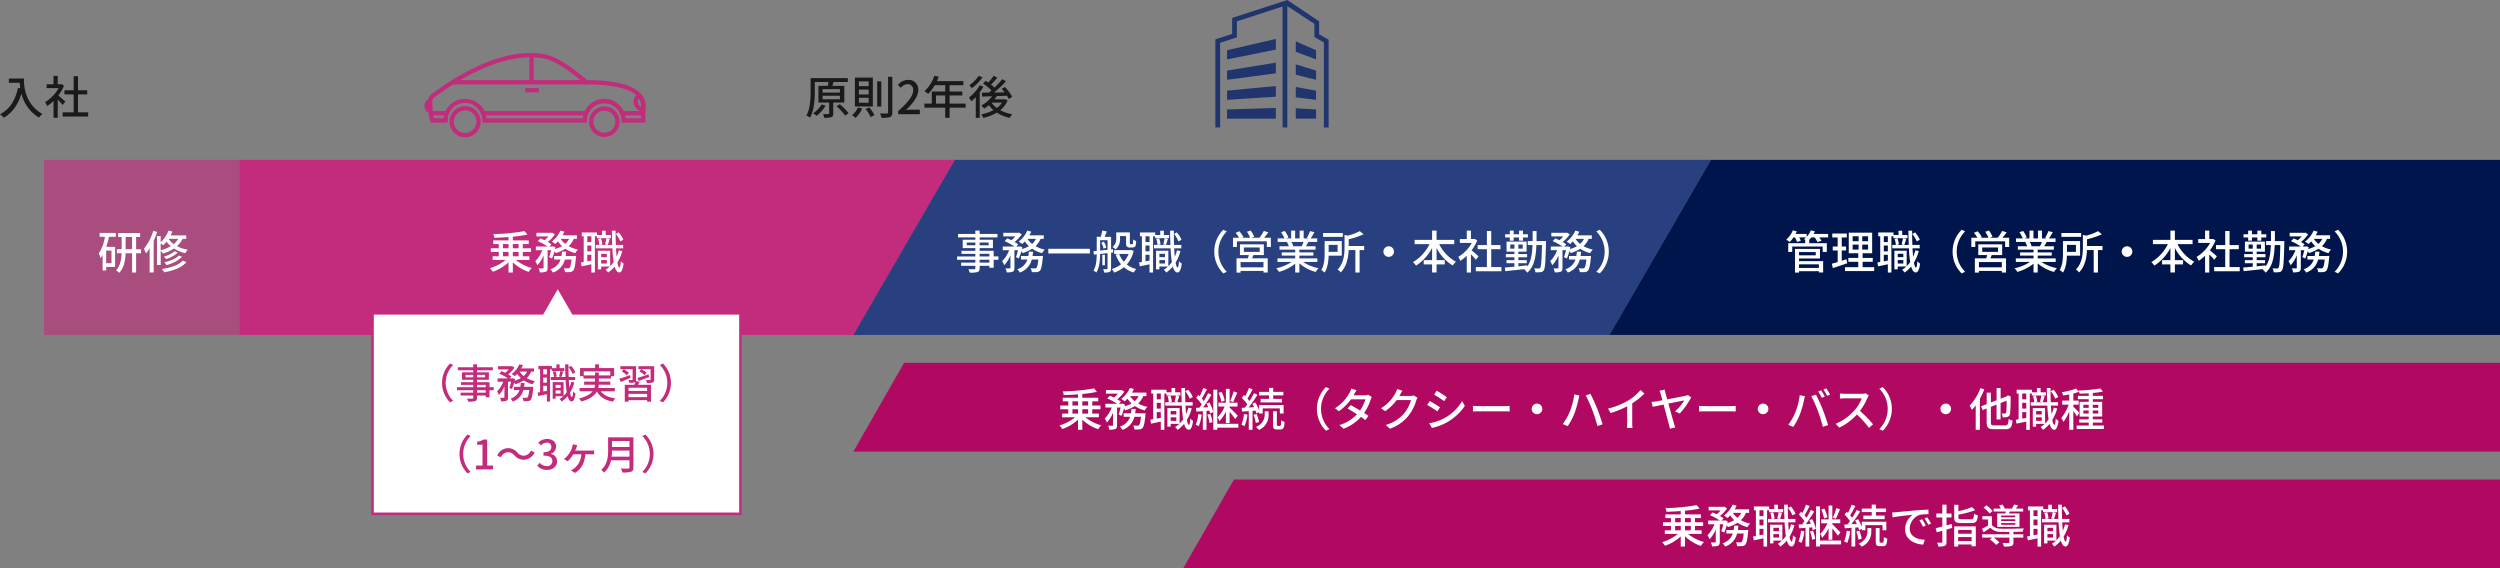
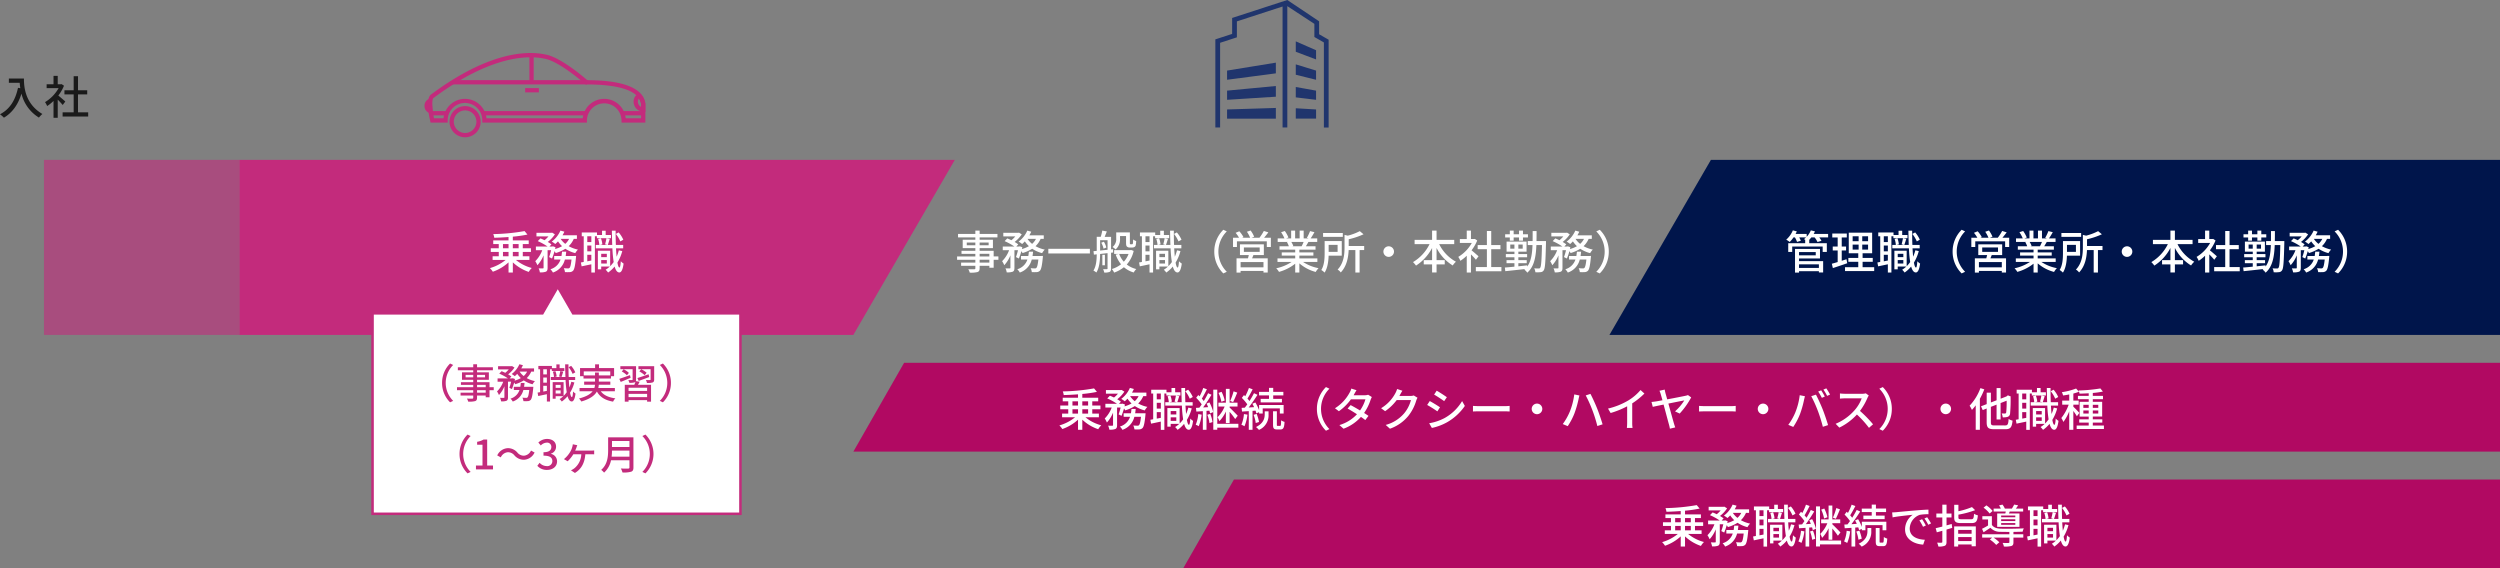
<svg xmlns="http://www.w3.org/2000/svg" width="985.334" height="224" viewBox="0 0 985.334 224">
  <rect x="0" y="0" width="985.334" height="224" fill="#808080" stroke="none" />
  <defs>
    <style>
      .cls-1, .cls-2 {
        fill: #c32b7c;
      }

      .cls-1 {
        opacity: 0.596;
      }

      .cls-3 {
        fill: #123080;
        opacity: 0.8;
      }

      .cls-4 {
        fill: #b10962;
      }

      .cls-5 {
        fill: #00154b;
      }

      .cls-6 {
        fill: #1a1a1a;
      }

      .cls-7, .cls-9 {
        fill: #fff;
      }

      .cls-8 {
        fill: #20356d;
        fill-rule: evenodd;
      }

      .cls-10, .cls-11 {
        stroke: none;
      }

      .cls-11 {
        fill: #c32b7c;
      }
    </style>
  </defs>
  <g id="グループ_278062" data-name="グループ 278062" transform="translate(-138.666 -3387)">
    <path id="パス_73898" data-name="パス 73898" class="cls-1" d="M0,0H77V69H0Z" transform="translate(156 3450)" />
    <path id="パス_73884" data-name="パス 73884" class="cls-2" d="M0,0H282L242,69H0Z" transform="translate(233 3450)" />
-     <path id="パス_73885" data-name="パス 73885" class="cls-3" d="M20,0H318L278,69H-20Z" transform="translate(495 3450)" />
    <path id="パス_73887" data-name="パス 73887" class="cls-4" d="M0,0H629V35H-20Z" transform="translate(495 3530)" />
    <path id="パス_73888" data-name="パス 73888" class="cls-4" d="M130,0H629V35H110Z" transform="translate(495 3576)" />
    <path id="パス_73886" data-name="パス 73886" class="cls-5" d="M20,0H331V69H-20Z" transform="translate(793 3450)" />
    <path id="パス_73900" data-name="パス 73900" class="cls-6" d="M-13.842-14.058v1.692h4.284a19.89,19.89,0,0,0,.234,2.142l-.918-.162C-11.286-5.508-13.464-1.962-17.334.036a12.8,12.8,0,0,1,1.548,1.35c3.33-2,5.58-5.148,6.912-9.486A15.272,15.272,0,0,0-1.98,1.35,8.457,8.457,0,0,1-.63-.072C-7.488-4.122-7.9-10.8-7.9-14.058ZM8.406-4.986C7.992-5.364,6.5-6.66,5.652-7.344a16.634,16.634,0,0,0,2.232-3.87l-.936-.63-.288.054H5.418V-15.1H3.762v3.312H1.044v1.53H5.76A14.834,14.834,0,0,1,.414-4.752,7.9,7.9,0,0,1,1.242-3.2,15.859,15.859,0,0,0,3.762-5.22V1.422H5.418V-5.742C6.156-5,6.966-4.14,7.38-3.618Zm5,4.248V-7.794h3.636v-1.62H13.41v-5.544H11.7v5.544H8.064v1.62H11.7V-.738H7.344V.918h10.08V-.738Z" transform="translate(156 3432)" />
-     <path id="パス_73899" data-name="パス 73899" class="cls-7" d="M-12.4-2.268H-14.49v-4.95H-12.4Zm-4.662-10.4h2.088a16.194,16.194,0,0,1-2.43,6.534,10.328,10.328,0,0,1,.666,1.89,10.719,10.719,0,0,0,.846-1.242V.594h1.4V-.792h3.528v-7.92h-3.474a30.384,30.384,0,0,0,1.044-3.96h2.7v-1.512h-6.372Zm10.242,4.9V-12.6h2.538v4.824Zm6.084,0H-2.682V-12.6H-1.1v-1.566H-9.774V-12.6h1.386v4.824H-10.26v1.584h1.854c-.09,2.3-.5,4.95-2.214,6.732a8.833,8.833,0,0,1,1.278.972c1.944-2.016,2.412-5,2.5-7.7h2.556V1.422h1.6V-6.192H-.738Zm4.806-7.236A20.918,20.918,0,0,1,.36-7.9a13.115,13.115,0,0,1,.846,1.764,17.836,17.836,0,0,0,1.44-2V1.4H4.23V-11.07c.522-1.152.99-2.34,1.386-3.51ZM7-10.116c.342.252.774.594.99.792a12.753,12.753,0,0,0,1.332-1.422A10.061,10.061,0,0,0,10.98-8.982,14.034,14.034,0,0,1,7-7.4Zm6.912-1.746a7.827,7.827,0,0,1-1.782,2.07,8.33,8.33,0,0,1-2.016-2.052l.018-.018Zm3.15,0v-1.35H10.908a12.962,12.962,0,0,0,.7-1.53l-1.53-.378A11.742,11.742,0,0,1,7-10.53v-2.394H5.544V-1.548H7V-7.254a7.742,7.742,0,0,1,.882,1.188,15.714,15.714,0,0,0,4.338-2,14.045,14.045,0,0,0,4.5,1.854,7.9,7.9,0,0,1,.918-1.368,13.952,13.952,0,0,1-4.212-1.4,10.06,10.06,0,0,0,2.232-2.88Zm-2.88,6.57C13-4.05,10.656-3.114,8.424-2.61a6.631,6.631,0,0,1,.828,1.08,13.1,13.1,0,0,0,6.174-3.258Zm-1.71-1.674A10.941,10.941,0,0,1,8.226-4.86a5.787,5.787,0,0,1,.918.972,12.011,12.011,0,0,0,4.59-2.556ZM15.7-3.294C14.13-1.53,10.944-.486,7.47.018a5.523,5.523,0,0,1,.864,1.314c3.726-.666,7-1.908,8.8-4.032Z" transform="translate(195 3493)" />
    <path id="パス_73897" data-name="パス 73897" class="cls-7" d="M-21.1-6.7h2.2v1.71h-2.2Zm0-3.114h2.2v1.656h-2.2Zm6.174,0v1.656h-2.286V-9.81Zm0,4.824h-2.286V-6.7h2.286Zm4.248,1.44v-1.44h-2.61V-6.7h3.222V-8.154h-3.222V-9.81h2.34v-1.44h-6.264v-1.476a48.5,48.5,0,0,0,5.76-.828l-1.134-1.368a78,78,0,0,1-12.33,1.188,5.664,5.664,0,0,1,.378,1.44c1.782-.036,3.726-.144,5.634-.288v1.332h-6.03v1.44h2.178v1.656H-25.9V-6.7h3.15v1.71h-2.43v1.44h5.13A17.2,17.2,0,0,1-26.244-.324,7.968,7.968,0,0,1-25.092,1.1,17.824,17.824,0,0,0-18.9-2.592v4h1.692v-4A17.153,17.153,0,0,0-10.944,1.17,7.631,7.631,0,0,1-9.738-.378a16.147,16.147,0,0,1-6.246-3.168ZM3.618-5.112c.09-.558.162-1.116.216-1.71H2.178c-.054.594-.126,1.152-.216,1.71H-.918v1.4H1.6a5.951,5.951,0,0,1-4,3.834,4.959,4.959,0,0,1,.99,1.3,7.2,7.2,0,0,0,4.716-5.13h2.61C5.688-1.6,5.436-.684,5.13-.414a.69.69,0,0,1-.576.2c-.306,0-.972-.018-1.674-.09a4.365,4.365,0,0,1,.45,1.548,18.158,18.158,0,0,0,2,0A1.91,1.91,0,0,0,6.534.7c.5-.54.828-1.926,1.134-5.148.036-.234.054-.666.054-.666Zm1.35-6.75a6.516,6.516,0,0,1-1.512,1.98,8.181,8.181,0,0,1-1.818-1.98Zm3.078,0v-1.4H2.376a15.228,15.228,0,0,0,.738-1.422L1.548-15.12a10.735,10.735,0,0,1-3.42,4.338,9.9,9.9,0,0,1,1.386.954,11.624,11.624,0,0,0,1.08-1.044,10.615,10.615,0,0,0,1.6,1.89A11.924,11.924,0,0,1-.558-7.848C-.5-8.1-.45-8.334-.4-8.568L-1.4-8.928l-.252.09H-2.772L-2-9.684a12.469,12.469,0,0,0-1.44-.954A12.639,12.639,0,0,0-.63-13.644l-1.08-.666-.27.054H-7.9v1.422h4.734a10.248,10.248,0,0,1-1.548,1.512c-.54-.27-1.116-.522-1.62-.72l-1.044,1.08A22.3,22.3,0,0,1-3.528-8.838h-4.59V-7.38h2.5A11.9,11.9,0,0,1-8.37-3.06a8.032,8.032,0,0,1,.846,1.6,12.727,12.727,0,0,0,2.43-3.906V-.486c0,.216-.072.252-.288.27S-6.318-.2-7.038-.234A5.935,5.935,0,0,1-6.552,1.35a6.224,6.224,0,0,0,2.376-.27c.54-.288.666-.738.666-1.548V-7.38h1.386a19.789,19.789,0,0,1-.792,2.7l1.152.576A24.506,24.506,0,0,0-.774-7a4.8,4.8,0,0,1,.468.738,14.927,14.927,0,0,0,3.8-1.692A12.79,12.79,0,0,0,7.4-6.228a6.194,6.194,0,0,1,1.044-1.4,12.673,12.673,0,0,1-3.636-1.35,8.691,8.691,0,0,0,2-2.88Zm18.288.342A11.118,11.118,0,0,0,24.5-14.4l-1.116.594a12.647,12.647,0,0,1,1.764,2.952Zm-12.6.918h-1.6v-2.286h1.6Zm-1.6,7.6V-5.562h1.6v2.25Zm1.6-3.942h-1.6V-9.234h1.6Zm7.74-6.444H19.386v-1.674h-1.44v1.674h-1.98v-.99H9.954v1.494h.774V-2.754c-.4.072-.774.144-1.116.2L9.9-1.026c1.134-.234,2.466-.522,3.834-.81V1.422h1.4v-14.31h.792v.774h5.544ZM17.622-2.124V-3.51h2.214v1.386Zm2.214-3.852v1.332H17.622V-5.976ZM24.57-7.344a18.031,18.031,0,0,1-.864,2.52c-.108-.99-.18-2.106-.252-3.312H26.28V-9.468H23.4c-.072-1.746-.09-3.654-.09-5.616H21.834c.018,2,.072,3.888.126,5.616H20.214c.252-.63.5-1.548.792-2.376l-1.314-.27c-.108.7-.36,1.746-.54,2.412l.9.234H17.19l.882-.216a8.823,8.823,0,0,0-.558-2.394l-1.116.252a9.831,9.831,0,0,1,.486,2.358h-1.4v1.332h6.552a45.378,45.378,0,0,0,.5,5.418A12.123,12.123,0,0,1,21.15-1.08v-6.1H16.308V.162h1.314v-1.1h3.384A10.056,10.056,0,0,1,19.368.306a7.54,7.54,0,0,1,.972,1.116A12.863,12.863,0,0,0,22.914-.954c.414,1.494,1.008,2.322,1.836,2.34.612.018,1.332-.666,1.692-3.51a5.4,5.4,0,0,1-1.1-.918c-.09,1.584-.27,2.484-.522,2.484-.324,0-.594-.72-.81-1.944A16.945,16.945,0,0,0,25.92-7.038Z" transform="translate(358 3493)" />
    <path id="パス_73893" data-name="パス 73893" class="cls-7" d="M-121.392-2.5h-3.834V-3.618h3.834Zm-3.834-3.456h3.834v1.026h-3.834ZM-130.3-9.324V-10.4h3.384v1.08Zm8.622-1.08v1.08h-3.546V-10.4Zm3.852,5.472H-119.7V-7.146h-5.526V-8.208h5.238V-11.52h-5.238v-.918h7.02v-1.35h-7.02V-15.1h-1.692v1.314h-6.822v1.35h6.822v.918H-131.9v3.312h4.986v1.062h-5.454v1.188h5.454v1.026h-7.2v1.314h7.2V-2.5h-5.616v1.26h5.616v.954c0,.306-.108.4-.432.414-.288.018-1.368.018-2.358-.018a5.171,5.171,0,0,1,.576,1.35,10.6,10.6,0,0,0,3.06-.234c.612-.234.846-.612.846-1.53v-.936h3.834v.774h1.692v-3.15h1.872Zm13.446-.18c.09-.558.162-1.116.216-1.71h-1.656c-.054.594-.126,1.152-.216,1.71h-2.88v1.4h2.52a5.951,5.951,0,0,1-4,3.834,4.959,4.959,0,0,1,.99,1.3,7.2,7.2,0,0,0,4.716-5.13h2.61c-.234,2.106-.486,3.024-.792,3.294a.69.69,0,0,1-.576.2c-.306,0-.972-.018-1.674-.09a4.365,4.365,0,0,1,.45,1.548,18.158,18.158,0,0,0,2,0A1.91,1.91,0,0,0-101.466.7c.5-.54.828-1.926,1.134-5.148.036-.234.054-.666.054-.666Zm1.35-6.75a6.516,6.516,0,0,1-1.512,1.98,8.181,8.181,0,0,1-1.818-1.98Zm3.078,0v-1.4h-5.67a15.228,15.228,0,0,0,.738-1.422l-1.566-.432a10.735,10.735,0,0,1-3.42,4.338,9.9,9.9,0,0,1,1.386.954,11.624,11.624,0,0,0,1.08-1.044,10.615,10.615,0,0,0,1.6,1.89,11.924,11.924,0,0,1-2.754,1.134c.054-.252.108-.486.162-.72l-1.008-.36-.252.09h-1.116l.774-.846a12.469,12.469,0,0,0-1.44-.954,12.639,12.639,0,0,0,2.808-3.006l-1.08-.666-.27.054H-115.9v1.422h4.734a10.248,10.248,0,0,1-1.548,1.512c-.54-.27-1.116-.522-1.62-.72l-1.044,1.08a22.3,22.3,0,0,1,3.852,2.124h-4.59V-7.38h2.5a11.9,11.9,0,0,1-2.754,4.32,8.032,8.032,0,0,1,.846,1.6,12.727,12.727,0,0,0,2.43-3.906V-.486c0,.216-.072.252-.288.27s-.936.018-1.656-.018a5.935,5.935,0,0,1,.486,1.584,6.224,6.224,0,0,0,2.376-.27c.54-.288.666-.738.666-1.548V-7.38h1.386a19.789,19.789,0,0,1-.792,2.7l1.152.576a24.506,24.506,0,0,0,.99-2.9,4.8,4.8,0,0,1,.468.738,14.928,14.928,0,0,0,3.8-1.692A12.79,12.79,0,0,0-100.6-6.228a6.194,6.194,0,0,1,1.044-1.4,12.673,12.673,0,0,1-3.636-1.35,8.691,8.691,0,0,0,2-2.88Zm1.8,3.924V-6.1h16.38V-7.938Zm28.26-5.022h2.376V-10.4c0,1.026.108,1.35.378,1.6a1.5,1.5,0,0,0,1.062.36h.918A2.175,2.175,0,0,0-64.3-8.6a1.086,1.086,0,0,0,.576-.648,10.206,10.206,0,0,0,.2-1.746,3.691,3.691,0,0,1-1.206-.648c-.018.684-.036,1.224-.072,1.458a.572.572,0,0,1-.18.4.664.664,0,0,1-.306.054h-.4a.352.352,0,0,1-.252-.072c-.072-.054-.072-.252-.072-.558v-4.05h-5.382V-12.1A3.986,3.986,0,0,1-72.846-8.64a6.343,6.343,0,0,1,1.206.972,5.382,5.382,0,0,0,1.746-4.392Zm-7.4,2.628a7.7,7.7,0,0,1,.9,2.358l1.1-.468a7.73,7.73,0,0,0-.972-2.3Zm-.45,3.078v-4.068h2.934V-7.56Zm5.13.774-.018-1.3-.792.072v-4.95h-2.52c.252-.63.558-1.4.846-2.124l-1.8-.342a19.533,19.533,0,0,1-.594,2.466h-1.584v5.526L-80.352-7l.162,1.368,1.116-.126c-.018,2.088-.18,4.608-1.3,6.408a5.317,5.317,0,0,1,1.152.756c1.26-1.944,1.458-5,1.476-7.308l2.934-.324V-.18c0,.2-.072.27-.288.27-.18.018-.81.018-1.476,0a4.66,4.66,0,0,1,.45,1.332,5.211,5.211,0,0,0,2.106-.252c.45-.234.594-.648.594-1.35V-6.39Zm-3.24.9H-76.86v4.14h1.008Zm9.324-.342A9.67,9.67,0,0,1-68.4-2.844a9.522,9.522,0,0,1-1.836-3.078Zm.99-1.566-.288.072h-6.39v1.494h1.8l-1.188.27A12.8,12.8,0,0,0-69.5-1.836,10.744,10.744,0,0,1-73.134.036a6.092,6.092,0,0,1,.918,1.4A12.563,12.563,0,0,0-68.364-.684,10.3,10.3,0,0,0-64.494,1.4,6.4,6.4,0,0,1-63.486.036,9.78,9.78,0,0,1-67.23-1.746,12.018,12.018,0,0,0-64.512-7.11Zm19.872-4.032A11.118,11.118,0,0,0-47.5-14.4l-1.116.594a12.647,12.647,0,0,1,1.764,2.952Zm-12.6.918h-1.6v-2.286h1.6Zm-1.6,7.6V-5.562h1.6v2.25Zm1.6-3.942h-1.6V-9.234h1.6Zm7.74-6.444h-2.088v-1.674h-1.44v1.674h-1.98v-.99h-6.012v1.494h.774V-2.754c-.4.072-.774.144-1.116.2l.288,1.53c1.134-.234,2.466-.522,3.834-.81V1.422h1.4v-14.31h.792v.774h5.544ZM-54.378-2.124V-3.51h2.214v1.386Zm2.214-3.852v1.332h-2.214V-5.976Zm4.734-1.368a18.031,18.031,0,0,1-.864,2.52c-.108-.99-.18-2.106-.252-3.312h2.826V-9.468H-48.6c-.072-1.746-.09-3.654-.09-5.616h-1.476c.018,2,.072,3.888.126,5.616h-1.746c.252-.63.5-1.548.792-2.376l-1.314-.27c-.108.7-.36,1.746-.54,2.412l.9.234H-54.81l.882-.216a8.822,8.822,0,0,0-.558-2.394l-1.116.252a9.831,9.831,0,0,1,.486,2.358h-1.4v1.332h6.552a45.379,45.379,0,0,0,.5,5.418A12.123,12.123,0,0,1-50.85-1.08v-6.1h-4.842V.162h1.314v-1.1h3.384A10.056,10.056,0,0,1-52.632.306a7.54,7.54,0,0,1,.972,1.116A12.863,12.863,0,0,0-49.086-.954c.414,1.494,1.008,2.322,1.836,2.34.612.018,1.332-.666,1.692-3.51a5.394,5.394,0,0,1-1.1-.918c-.09,1.584-.27,2.484-.522,2.484-.324,0-.594-.72-.81-1.944A16.945,16.945,0,0,0-46.08-7.038Zm18.252,9.108,1.368-.648A11.2,11.2,0,0,1-31.122-6.84,11.2,11.2,0,0,1-27.81-14.8l-1.368-.648a11.992,11.992,0,0,0-3.564,8.6A11.992,11.992,0,0,0-29.178,1.764ZM-13.356-.648h-9.018v-2.07h9.018ZM-21.078-8.46h6.228v1.728h-6.228Zm7.866,2.988V-9.7h-9.414v4.23h3.492c-.108.414-.216.882-.342,1.3h-4.5V1.44h1.6V.792h9.018v.63h1.674v-5.6h-6.156c.162-.4.342-.846.522-1.3Zm.09-6.822c.54-.63,1.134-1.386,1.692-2.124l-1.782-.558a18.823,18.823,0,0,1-1.728,2.682h-3.15l1.062-.414a10.833,10.833,0,0,0-1.4-2.448l-1.458.5a12.731,12.731,0,0,1,1.278,2.358H-21.8l.558-.252a11.163,11.163,0,0,0-1.638-2.3l-1.458.612a12.181,12.181,0,0,1,1.35,1.944h-2.376v3.636h1.548v-2.214h11.772v2.214h1.6v-3.636ZM2.466-10.638a16.8,16.8,0,0,1-.792,1.71h-3.8l.522-.108a7.573,7.573,0,0,0-.774-1.6ZM7.884-2.754v-1.4H.792v-1.1H6.318v-1.26H.792V-7.6H7.164V-8.928H3.348c.306-.5.666-1.1,1.008-1.71H7.83v-1.4H5.238A28.163,28.163,0,0,0,6.732-14.49L5-14.922a15.689,15.689,0,0,1-1.26,2.664l.684.216H2.484V-15.12H.9v3.078H-.882V-15.12H-2.448v3.078h-1.98l.918-.342a12.511,12.511,0,0,0-1.44-2.574l-1.458.486a13.5,13.5,0,0,1,1.314,2.43H-7.758v1.4h4.086l-.432.072a8.917,8.917,0,0,1,.756,1.638h-3.69V-7.6H-.846v1.08h-5.31v1.26h5.31v1.1H-7.83v1.4h5.562a17.464,17.464,0,0,1-6.066,2.5,7.512,7.512,0,0,1,1.1,1.422A17.879,17.879,0,0,0-.846-2.07V1.422H.792V-2.2A16.057,16.057,0,0,0,7.236,1.188,7.517,7.517,0,0,1,8.352-.306a16.53,16.53,0,0,1-6.1-2.448ZM17.91-14.166H10.134v1.53H17.91Zm-2.052,4.68v2.754H12.33V-9.486ZM17.5-5.22V-11h-6.75v4.7c0,2.052-.108,4.806-1.314,6.714a7.227,7.227,0,0,1,1.3,1.026c1.188-1.818,1.512-4.482,1.584-6.66Zm8.838-3.834h-6.1V-11.7a30.13,30.13,0,0,0,5.85-1.962L24.606-14.9a22,22,0,0,1-4.734,1.782l-1.278-.306v4.842c0,2.718-.252,6.246-2.736,8.838A3.957,3.957,0,0,1,17.1,1.386c2.412-2.5,3.006-6.066,3.114-8.838H22.86V1.422h1.674V-7.452h1.8ZM33.912-6.84A2.09,2.09,0,0,0,36-4.752,2.09,2.09,0,0,0,38.088-6.84,2.09,2.09,0,0,0,36-8.928,2.09,2.09,0,0,0,33.912-6.84ZM61.83-9.774v-1.692H54.864V-15.1H53.1v3.636H46.206v1.692h5.886A16.716,16.716,0,0,1,45.576-2.7a9.665,9.665,0,0,1,1.188,1.386A18.286,18.286,0,0,0,53.1-8.262v4.788H49.806v1.692H53.1V1.4h1.764V-1.782h3.222V-3.474H54.864V-8.28a17.471,17.471,0,0,0,6.372,6.912A7.6,7.6,0,0,1,62.5-2.844a15.992,15.992,0,0,1-6.606-6.93Zm9.576,4.788c-.414-.378-1.908-1.674-2.754-2.358a16.634,16.634,0,0,0,2.232-3.87l-.936-.63-.288.054H68.418V-15.1H66.762v3.312H64.044v1.53H68.76a14.834,14.834,0,0,1-5.346,5.508A7.9,7.9,0,0,1,64.242-3.2a15.859,15.859,0,0,0,2.52-2.016V1.422h1.656V-5.742c.738.738,1.548,1.6,1.962,2.124Zm5,4.248V-7.794h3.636v-1.62H76.41v-5.544H74.7v5.544H71.064v1.62H74.7V-.738H70.344V.918h10.08V-.738Zm7.326-10.4h1.512V-12.4h2.124v1.26H88.92V-12.4h1.962V-13.68H88.92V-15.1H87.372v1.422H85.248V-15.1H83.736v1.422H81.9V-12.4h1.836Zm.18,3.15v-1.62h1.638v1.62Zm4.9,0H87.1v-1.62h1.71Zm9.18-2.988H94.248c.036-1.26.036-2.574.036-3.96H92.736c0,1.386,0,2.718-.018,3.96H90.81v1.566h1.872c-.144,3.546-.576,6.408-2.088,8.478v-.486c-1.17.126-2.34.252-3.492.378V-2.268H90.4V-3.474H87.1V-4.608h3.456v-1.26H87.1V-6.8h3.24v-3.978H82.458V-6.8h3.1v.936H82.17v1.26h3.384v1.134H82.44v1.206h3.114V-.9c-1.44.144-2.736.27-3.78.342l.18,1.44C84.024.666,86.922.36,89.748.036c-.09.072-.18.162-.288.252a4.521,4.521,0,0,1,1.152,1.188c2.7-2.34,3.4-6.084,3.6-10.89h2.2c-.144,6.21-.324,8.46-.7,8.928a.581.581,0,0,1-.594.306c-.306,0-1.008,0-1.764-.072A3.894,3.894,0,0,1,93.8,1.3a10.733,10.733,0,0,0,2.07-.036A1.516,1.516,0,0,0,97.11.522c.54-.756.7-3.294.882-10.728Zm13.626,5.868c.09-.558.162-1.116.216-1.71h-1.656c-.054.594-.126,1.152-.216,1.71h-2.88v1.4h2.52a5.951,5.951,0,0,1-4,3.834,4.959,4.959,0,0,1,.99,1.3,7.2,7.2,0,0,0,4.716-5.13h2.61c-.234,2.106-.486,3.024-.792,3.294a.69.69,0,0,1-.576.2c-.306,0-.972-.018-1.674-.09a4.365,4.365,0,0,1,.45,1.548,18.158,18.158,0,0,0,2,0A1.91,1.91,0,0,0,114.534.7c.5-.54.828-1.926,1.134-5.148.036-.234.054-.666.054-.666Zm1.35-6.75a6.516,6.516,0,0,1-1.512,1.98,8.181,8.181,0,0,1-1.818-1.98Zm3.078,0v-1.4h-5.67a15.228,15.228,0,0,0,.738-1.422l-1.566-.432a10.735,10.735,0,0,1-3.42,4.338,9.9,9.9,0,0,1,1.386.954,11.624,11.624,0,0,0,1.08-1.044,10.615,10.615,0,0,0,1.6,1.89,11.924,11.924,0,0,1-2.754,1.134c.054-.252.108-.486.162-.72l-1.008-.36-.252.09h-1.116L106-9.684a12.469,12.469,0,0,0-1.44-.954,12.639,12.639,0,0,0,2.808-3.006l-1.08-.666-.27.054H100.1v1.422h4.734a10.248,10.248,0,0,1-1.548,1.512c-.54-.27-1.116-.522-1.62-.72l-1.044,1.08a22.3,22.3,0,0,1,3.852,2.124h-4.59V-7.38h2.5A11.9,11.9,0,0,1,99.63-3.06a8.032,8.032,0,0,1,.846,1.6,12.727,12.727,0,0,0,2.43-3.906V-.486c0,.216-.072.252-.288.27s-.936.018-1.656-.018a5.935,5.935,0,0,1,.486,1.584,6.224,6.224,0,0,0,2.376-.27c.54-.288.666-.738.666-1.548V-7.38h1.386a19.789,19.789,0,0,1-.792,2.7l1.152.576a24.506,24.506,0,0,0,.99-2.9,4.8,4.8,0,0,1,.468.738,14.928,14.928,0,0,0,3.8-1.692A12.79,12.79,0,0,0,115.4-6.228a6.194,6.194,0,0,1,1.044-1.4,12.673,12.673,0,0,1-3.636-1.35,8.691,8.691,0,0,0,2-2.88Zm3.132-3.582-1.368.648a11.2,11.2,0,0,1,3.312,7.956,11.2,11.2,0,0,1-3.312,7.956l1.368.648a11.992,11.992,0,0,0,3.564-8.6A11.992,11.992,0,0,0,119.178-15.444Z" transform="translate(650 3493)" />
    <path id="パス_73891" data-name="パス 73891" class="cls-7" d="M-200.646-6.7h2.2v1.71h-2.2Zm0-3.114h2.2v1.656h-2.2Zm6.174,0v1.656h-2.286V-9.81Zm0,4.824h-2.286V-6.7h2.286Zm4.248,1.44v-1.44h-2.61V-6.7h3.222V-8.154h-3.222V-9.81h2.34v-1.44h-6.264v-1.476a48.5,48.5,0,0,0,5.76-.828l-1.134-1.368a78,78,0,0,1-12.33,1.188,5.664,5.664,0,0,1,.378,1.44c1.782-.036,3.726-.144,5.634-.288v1.332h-6.03v1.44h2.178v1.656h-3.15V-6.7h3.15v1.71h-2.43v1.44h5.13a17.2,17.2,0,0,1-6.192,3.222A7.968,7.968,0,0,1-204.642,1.1a17.824,17.824,0,0,0,6.192-3.69v4h1.692v-4a17.153,17.153,0,0,0,6.264,3.762,7.631,7.631,0,0,1,1.206-1.548,16.147,16.147,0,0,1-6.246-3.168Zm14.292-1.566c.09-.558.162-1.116.216-1.71h-1.656c-.054.594-.126,1.152-.216,1.71h-2.88v1.4h2.52a5.951,5.951,0,0,1-4,3.834,4.959,4.959,0,0,1,.99,1.3,7.2,7.2,0,0,0,4.716-5.13h2.61c-.234,2.106-.486,3.024-.792,3.294a.69.69,0,0,1-.576.2c-.306,0-.972-.018-1.674-.09a4.365,4.365,0,0,1,.45,1.548,18.158,18.158,0,0,0,2,0A1.91,1.91,0,0,0-173.016.7c.5-.54.828-1.926,1.134-5.148.036-.234.054-.666.054-.666Zm1.35-6.75a6.516,6.516,0,0,1-1.512,1.98,8.181,8.181,0,0,1-1.818-1.98Zm3.078,0v-1.4h-5.67a15.232,15.232,0,0,0,.738-1.422L-178-15.12a10.735,10.735,0,0,1-3.42,4.338,9.894,9.894,0,0,1,1.386.954,11.624,11.624,0,0,0,1.08-1.044,10.616,10.616,0,0,0,1.6,1.89,11.924,11.924,0,0,1-2.754,1.134c.054-.252.108-.486.162-.72l-1.008-.36-.252.09h-1.116l.774-.846a12.47,12.47,0,0,0-1.44-.954,12.639,12.639,0,0,0,2.808-3.006l-1.08-.666-.27.054h-5.922v1.422h4.734a10.248,10.248,0,0,1-1.548,1.512c-.54-.27-1.116-.522-1.62-.72l-1.044,1.08a22.3,22.3,0,0,1,3.852,2.124h-4.59V-7.38h2.5a11.9,11.9,0,0,1-2.754,4.32,8.033,8.033,0,0,1,.846,1.6,12.727,12.727,0,0,0,2.43-3.906V-.486c0,.216-.072.252-.288.27s-.936.018-1.656-.018A5.935,5.935,0,0,1-186.1,1.35a6.224,6.224,0,0,0,2.376-.27c.54-.288.666-.738.666-1.548V-7.38h1.386a19.791,19.791,0,0,1-.792,2.7l1.152.576a24.507,24.507,0,0,0,.99-2.9,4.8,4.8,0,0,1,.468.738,14.927,14.927,0,0,0,3.8-1.692,12.79,12.79,0,0,0,3.906,1.728,6.2,6.2,0,0,1,1.044-1.4,12.673,12.673,0,0,1-3.636-1.35,8.691,8.691,0,0,0,2-2.88Zm18.288.342a11.118,11.118,0,0,0-1.836-2.88l-1.116.594a12.646,12.646,0,0,1,1.764,2.952Zm-12.6.918h-1.6v-2.286h1.6Zm-1.6,7.6V-5.562h1.6v2.25Zm1.6-3.942h-1.6V-9.234h1.6Zm7.74-6.444h-2.088v-1.674h-1.44v1.674h-1.98v-.99H-169.6v1.494h.774V-2.754c-.4.072-.774.144-1.116.2l.288,1.53c1.134-.234,2.466-.522,3.834-.81V1.422h1.4v-14.31h.792v.774h5.544Zm-3.852,11.268V-3.51h2.214v1.386Zm2.214-3.852v1.332h-2.214V-5.976Zm4.734-1.368a18.029,18.029,0,0,1-.864,2.52c-.108-.99-.18-2.106-.252-3.312h2.826V-9.468h-2.88c-.072-1.746-.09-3.654-.09-5.616h-1.476c.018,2,.072,3.888.126,5.616h-1.746c.252-.63.5-1.548.792-2.376l-1.314-.27c-.108.7-.36,1.746-.54,2.412l.9.234h-2.862l.882-.216a8.823,8.823,0,0,0-.558-2.394l-1.116.252a9.831,9.831,0,0,1,.486,2.358h-1.4v1.332h6.552a45.377,45.377,0,0,0,.5,5.418A12.122,12.122,0,0,1-158.4-1.08v-6.1h-4.842V.162h1.314v-1.1h3.384A10.056,10.056,0,0,1-160.182.306a7.541,7.541,0,0,1,.972,1.116,12.863,12.863,0,0,0,2.574-2.376c.414,1.494,1.008,2.322,1.836,2.34.612.018,1.332-.666,1.692-3.51a5.394,5.394,0,0,1-1.1-.918c-.09,1.584-.27,2.484-.522,2.484-.324,0-.594-.72-.81-1.944a16.945,16.945,0,0,0,1.908-4.536Zm17.838-6.408a24.639,24.639,0,0,1-1.332,3.78l1.152.432c.5-.954,1.116-2.466,1.638-3.726Zm-3.492,3.618a14.266,14.266,0,0,0-1.242-3.438l-1.206.432a14.043,14.043,0,0,1,1.134,3.492Zm.45,8.874h1.476V-5.688a31.042,31.042,0,0,1,2.2,2.844l1.008-1.3c-.468-.522-2.43-2.52-3.2-3.222v-.414h3.114V-9.288h-3.114v-5.454h-1.476v5.454h-2.934v1.512h2.448a12.6,12.6,0,0,1-2.808,4.212,8.143,8.143,0,0,1,.738,1.548,13.2,13.2,0,0,0,2.556-3.8Zm-10.872-3.546a13.78,13.78,0,0,1-1.008,4.212,6.592,6.592,0,0,1,1.188.576,16.308,16.308,0,0,0,1.152-4.554Zm3.564.288a13.422,13.422,0,0,1,.846,3.258l1.206-.378a13.792,13.792,0,0,0-.9-3.24Zm-.306-4.428a14.725,14.725,0,0,1,.63,1.422l-1.98.108c1.116-1.476,2.34-3.4,3.312-5l-1.35-.612a34.379,34.379,0,0,1-1.692,3.1,11.279,11.279,0,0,0-.774-.954c.612-.99,1.368-2.448,2-3.69l-1.44-.522a21.563,21.563,0,0,1-1.44,3.294c-.18-.18-.342-.342-.522-.5l-.828,1.08a17.7,17.7,0,0,1,2.178,2.592c-.306.486-.63.918-.918,1.314l-1.35.072.162,1.458c.756-.036,1.638-.108,2.556-.162V1.4h1.44v-7.47l1.134-.072a8.568,8.568,0,0,1,.27,1.08l1.242-.522A15.135,15.135,0,0,0-146.664-9.4Zm12.546,7.992h-8.316V-14.418h-1.566v15.8h1.566V.558h8.316Zm12.078-9.828h-3.294V-9.4h8.388v-1.386h-3.438v-1.386h4v-1.386h-4V-15.12h-1.656v1.566H-127.1v1.386h3.924Zm-9.882,5.976a13.78,13.78,0,0,1-1.008,4.212A8.563,8.563,0,0,1-132.84,0a16.415,16.415,0,0,0,1.17-4.572Zm4.572-1.35a9.981,9.981,0,0,1,.324,1.1l1.08-.5V-5h1.422V-7.038h6.75V-5h1.494V-8.37h-9.666v2.052a16.377,16.377,0,0,0-1.476-3.06l-1.188.5a13.516,13.516,0,0,1,.684,1.35l-2.124.126c1.17-1.494,2.466-3.4,3.474-5l-1.386-.63a32.417,32.417,0,0,1-1.782,3.1,11.123,11.123,0,0,0-.792-.972c.648-.99,1.422-2.43,2.052-3.654l-1.476-.54a21.543,21.543,0,0,1-1.458,3.276c-.162-.162-.324-.324-.486-.468l-.846,1.116a17.238,17.238,0,0,1,2.142,2.538c-.324.468-.666.918-.972,1.314l-1.26.072.162,1.458c.792-.036,1.692-.108,2.664-.162V1.4h1.476v-7.47Zm-.774,1.656a12.788,12.788,0,0,1,.846,3.222l1.3-.4a14.828,14.828,0,0,0-.936-3.186Zm4.392-.18c0,1.386-.36,3.492-3.438,4.986a8.8,8.8,0,0,1,1.17,1.134,6.247,6.247,0,0,0,3.78-6.084V-5.886h-1.512Zm5.13,4.536c-.306,0-.342-.072-.342-.54V-5.9h-1.512v5.22c0,1.494.27,1.944,1.62,1.944h1.3c1.116,0,1.494-.612,1.62-2.988a4.382,4.382,0,0,1-1.35-.612c-.036,1.908-.108,2.2-.432,2.2Zm19.008,1.908,1.368-.648a11.2,11.2,0,0,1-3.312-7.956A11.2,11.2,0,0,1-99.36-14.8l-1.368-.648a11.992,11.992,0,0,0-3.564,8.6A11.992,11.992,0,0,0-100.728,1.764ZM-84.1-12.42a4.191,4.191,0,0,1-1.35.2H-89.82l.216-.4c.18-.36.576-1.044.918-1.584l-2.052-.648a6.36,6.36,0,0,1-.684,1.62,16.206,16.206,0,0,1-5.76,6.138l1.548,1.17A19.833,19.833,0,0,0-90.9-10.6h5.724A14.949,14.949,0,0,1-87.3-6.228c-1.314-.792-2.7-1.584-3.708-2.106L-92.2-6.984c.972.54,2.358,1.386,3.69,2.25a15.344,15.344,0,0,1-6.93,4.266L-93.8.972A17.069,17.069,0,0,0-86.94-3.69c.684.468,1.278.9,1.71,1.26l1.26-1.656c-.45-.324-1.062-.72-1.728-1.152A19.289,19.289,0,0,0-83.142-10.4a9.088,9.088,0,0,1,.5-1.116Zm17.982.288a4.227,4.227,0,0,1-1.35.18h-4.32c.09-.144.18-.306.252-.45.2-.36.576-1.062.936-1.6l-2.088-.684a7.98,7.98,0,0,1-.666,1.62A15.276,15.276,0,0,1-79-7.11l1.584,1.17a18.741,18.741,0,0,0,4.572-4.392h5.616a13.516,13.516,0,0,1-2.736,5.31,14.545,14.545,0,0,1-7.218,4.5L-75.51.972a16.364,16.364,0,0,0,7.2-4.986,17.815,17.815,0,0,0,3.168-6.12,6.16,6.16,0,0,1,.5-1.1Zm9.036-1.89L-58.1-12.474c1.116.63,3.042,1.908,3.96,2.574l1.062-1.548C-53.928-12.06-55.962-13.392-57.078-14.022Zm-2.97,12.834L-58.986.666A21.09,21.09,0,0,0-53.01-1.566,21.184,21.184,0,0,0-45.99-8.01l-1.08-1.908A18.514,18.514,0,0,1-53.964-3.24,19.767,19.767,0,0,1-60.048-1.188Zm.234-8.748L-60.84-8.388a45.048,45.048,0,0,1,4.014,2.52l1.044-1.6C-56.628-8.064-58.68-9.324-59.814-9.936Zm17.028,4.122c.594-.036,1.656-.072,2.664-.072h9.792c.792,0,1.6.054,2,.072V-8.028c-.432.036-1.134.108-2.016.108h-9.774c-.972,0-2.088-.054-2.664-.108ZM-19.638-6.84A2.089,2.089,0,0,0-17.55-4.752,2.09,2.09,0,0,0-15.462-6.84,2.089,2.089,0,0,0-17.55-8.928,2.089,2.089,0,0,0-19.638-6.84ZM-4.608-5.8A23.517,23.517,0,0,1-7.4-.864l1.962.828A25.745,25.745,0,0,0-2.79-5.076a41.067,41.067,0,0,0,1.6-5.526c.072-.4.234-1.08.36-1.53l-2.034-.414A27.375,27.375,0,0,1-4.608-5.8Zm8.874-.558A52.507,52.507,0,0,1,6.228-.09L8.3-.756c-.5-1.71-1.458-4.518-2.142-6.228C5.436-8.8,4.248-11.412,3.51-12.762l-1.854.612A48.024,48.024,0,0,1,4.266-6.354ZM19.98-9.018a29.858,29.858,0,0,0,4.806-3.87l-1.53-1.386a19.69,19.69,0,0,1-4.7,4.032A28.267,28.267,0,0,1,10.44-6.966L11.466-5.22a34.5,34.5,0,0,0,6.516-2.646v6.408A20.858,20.858,0,0,1,17.874.666h2.232a13.536,13.536,0,0,1-.126-2.124ZM38.682-5a30.564,30.564,0,0,0,4.536-6.372l-1.278-.918a4.561,4.561,0,0,1-.918.27c-.774.18-4.284.864-7.254,1.422-.252-.936-.486-1.764-.666-2.376-.144-.576-.252-1.08-.324-1.476l-2.07.468a7.105,7.105,0,0,1,.54,1.458c.126.414.36,1.242.648,2.286l-2.412.432c-.666.108-1.242.162-1.908.234l.5,1.926c.612-.144,2.3-.5,4.266-.9.828,3.078,1.836,6.876,2.124,7.884a13.415,13.415,0,0,1,.36,1.62l2.106-.5c-.144-.414-.4-1.152-.5-1.53-.324-1.08-1.314-4.7-2.2-7.866C37.1-9.522,39.96-10.08,40.5-10.188a19.116,19.116,0,0,1-3.654,4.32Zm7.632-.81c.594-.036,1.656-.072,2.664-.072H58.77c.792,0,1.6.054,2,.072V-8.028c-.432.036-1.134.108-2.016.108H48.978c-.972,0-2.088-.054-2.664-.108ZM69.462-6.84A2.089,2.089,0,0,0,71.55-4.752,2.089,2.089,0,0,0,73.638-6.84,2.089,2.089,0,0,0,71.55-8.928,2.089,2.089,0,0,0,69.462-6.84Zm24.984-7.326-1.17.486a21.649,21.649,0,0,1,1.44,2.484l1.17-.5A22.58,22.58,0,0,0,94.446-14.166Zm2.034-.774-1.152.486A20.072,20.072,0,0,1,96.8-11.97l1.152-.522A26.006,26.006,0,0,0,96.48-14.94Zm-12.2,9.45a23.517,23.517,0,0,1-2.79,4.932L83.448.27a26.111,26.111,0,0,0,2.646-5.022A38.372,38.372,0,0,0,87.678-10.3c.09-.4.252-1.08.378-1.53L86-12.24A26.383,26.383,0,0,1,84.276-5.49Zm8.874-.558A61.4,61.4,0,0,1,95.112.216L97.164-.45c-.486-1.692-1.44-4.5-2.124-6.228-.72-1.818-1.926-4.428-2.646-5.778l-1.854.612A51,51,0,0,1,93.15-6.048Zm18.9-6.93a5.46,5.46,0,0,1-1.566.18h-6.678a19.259,19.259,0,0,1-1.962-.126v2.034c.288-.018,1.26-.108,1.962-.108h6.606a14.809,14.809,0,0,1-2.862,4.752,20.225,20.225,0,0,1-7.4,5.274L101.61.54a23.036,23.036,0,0,0,6.93-5.166A38.934,38.934,0,0,1,113.292.63l1.6-1.4a47.844,47.844,0,0,0-5.148-5.274,24.637,24.637,0,0,0,2.952-5.13,6.213,6.213,0,0,1,.522-.936Zm6.678-2.466-1.368.648a11.2,11.2,0,0,1,3.312,7.956,11.2,11.2,0,0,1-3.312,7.956l1.368.648a11.992,11.992,0,0,0,3.564-8.6A11.992,11.992,0,0,0,118.728-15.444Zm22.734,8.6a2.09,2.09,0,0,0,2.088,2.088,2.09,2.09,0,0,0,2.088-2.088,2.09,2.09,0,0,0-2.088-2.088A2.09,2.09,0,0,0,141.462-6.84Zm15.75-8.19a20.007,20.007,0,0,1-4.266,6.93,12.843,12.843,0,0,1,.918,1.674,19.657,19.657,0,0,0,1.494-1.818V1.4H157V-10.818a29.042,29.042,0,0,0,1.746-3.726ZM162.774-.324c-1.224,0-1.44-.216-1.44-1.26V-7.65l2.25-.864v5.85h1.584v-6.48l2.376-.918a36.5,36.5,0,0,1-.162,4.572c-.09.4-.252.468-.522.468-.234,0-.81,0-1.26-.018a4.793,4.793,0,0,1,.4,1.53,6.2,6.2,0,0,0,1.908-.18,1.471,1.471,0,0,0,1.008-1.422,61.135,61.135,0,0,0,.2-6.354l.072-.252-1.152-.468-.306.234-.252.2-2.3.9v-4.194h-1.584v4.806l-2.25.864V-13.23h-1.656v4.5l-2.232.864.666,1.494L159.678-7v5.4c0,2.2.666,2.772,2.988,2.772h4.374c2.088,0,2.574-.828,2.844-3.384a5.105,5.105,0,0,1-1.548-.666c-.144,2.07-.342,2.556-1.4,2.556Zm25.11-11.2a11.118,11.118,0,0,0-1.836-2.88l-1.116.594a12.646,12.646,0,0,1,1.764,2.952Zm-12.6.918h-1.6v-2.286h1.6Zm-1.6,7.6V-5.562h1.6v2.25Zm1.6-3.942h-1.6V-9.234h1.6Zm7.74-6.444h-2.088v-1.674H179.5v1.674h-1.98v-.99H171.5v1.494h.774V-2.754c-.4.072-.774.144-1.116.2l.288,1.53c1.134-.234,2.466-.522,3.834-.81V1.422h1.4v-14.31h.792v.774h5.544ZM179.172-2.124V-3.51h2.214v1.386Zm2.214-3.852v1.332h-2.214V-5.976Zm4.734-1.368a18.029,18.029,0,0,1-.864,2.52c-.108-.99-.18-2.106-.252-3.312h2.826V-9.468h-2.88c-.072-1.746-.09-3.654-.09-5.616h-1.476c.018,2,.072,3.888.126,5.616h-1.746c.252-.63.5-1.548.792-2.376l-1.314-.27c-.108.7-.36,1.746-.54,2.412l.9.234H178.74l.882-.216a8.823,8.823,0,0,0-.558-2.394l-1.116.252a9.831,9.831,0,0,1,.486,2.358h-1.4v1.332h6.552a45.377,45.377,0,0,0,.5,5.418A12.122,12.122,0,0,1,182.7-1.08v-6.1h-4.842V.162h1.314v-1.1h3.384A10.056,10.056,0,0,1,180.918.306a7.541,7.541,0,0,1,.972,1.116,12.863,12.863,0,0,0,2.574-2.376c.414,1.494,1.008,2.322,1.836,2.34.612.018,1.332-.666,1.692-3.51a5.394,5.394,0,0,1-1.1-.918c-.09,1.584-.27,2.484-.522,2.484-.324,0-.594-.72-.81-1.944a16.945,16.945,0,0,0,1.908-4.536Zm10.1,2.088a33.057,33.057,0,0,0-2.376-2.43v-.828h2.106V-10.1h-2.106v-2.79a21.969,21.969,0,0,0,2.232-.7l-1.152-1.278a26.46,26.46,0,0,1-5.616,1.44,5.16,5.16,0,0,1,.486,1.3c.774-.108,1.6-.234,2.43-.414V-10.1H189.45v1.584h2.556a18.346,18.346,0,0,1-2.9,5.274,9.015,9.015,0,0,1,.81,1.548,17.749,17.749,0,0,0,2.3-4.194V1.386h1.62V-6.03a22.355,22.355,0,0,1,1.4,2.088ZM197.784-5V-6.21h2.106V-5Zm0-3.456h2.106v1.206h-2.106Zm5.886,0v1.206h-2.16V-8.46Zm0,3.456h-2.16V-6.21h2.16ZM201.51-.27V-1.44h3.744v-1.3H201.51v-1.08h3.69V-9.648h-3.69v-1.008h4.014v-1.332H201.51v-1.134a30.682,30.682,0,0,0,3.978-.558L204.5-14.9a63.418,63.418,0,0,1-8.6.81,4.489,4.489,0,0,1,.378,1.242c1.152-.018,2.376-.072,3.618-.144v1.008h-4.248v1.332h4.248v1.008h-3.582v5.832h3.582v1.08h-3.744v1.3h3.744V-.27h-4.752V1.08h10.746V-.27Z" transform="translate(762 3555)" />
    <path id="パス_73892" data-name="パス 73892" class="cls-7" d="M-75.1-6.7h2.2v1.71h-2.2Zm0-3.114h2.2v1.656h-2.2Zm6.174,0v1.656h-2.286V-9.81Zm0,4.824h-2.286V-6.7h2.286Zm4.248,1.44v-1.44h-2.61V-6.7h3.222V-8.154h-3.222V-9.81h2.34v-1.44h-6.264v-1.476a48.5,48.5,0,0,0,5.76-.828l-1.134-1.368a78,78,0,0,1-12.33,1.188,5.664,5.664,0,0,1,.378,1.44c1.782-.036,3.726-.144,5.634-.288v1.332h-6.03v1.44h2.178v1.656H-79.9V-6.7h3.15v1.71h-2.43v1.44h5.13A17.2,17.2,0,0,1-80.244-.324,7.968,7.968,0,0,1-79.092,1.1,17.824,17.824,0,0,0-72.9-2.592v4h1.692v-4A17.153,17.153,0,0,0-64.944,1.17,7.631,7.631,0,0,1-63.738-.378a16.147,16.147,0,0,1-6.246-3.168Zm14.292-1.566c.09-.558.162-1.116.216-1.71h-1.656c-.054.594-.126,1.152-.216,1.71h-2.88v1.4h2.52a5.951,5.951,0,0,1-4,3.834,4.959,4.959,0,0,1,.99,1.3,7.2,7.2,0,0,0,4.716-5.13h2.61c-.234,2.106-.486,3.024-.792,3.294a.69.69,0,0,1-.576.2c-.306,0-.972-.018-1.674-.09a4.365,4.365,0,0,1,.45,1.548,18.158,18.158,0,0,0,2,0A1.91,1.91,0,0,0-47.466.7c.5-.54.828-1.926,1.134-5.148.036-.234.054-.666.054-.666Zm1.35-6.75a6.516,6.516,0,0,1-1.512,1.98,8.181,8.181,0,0,1-1.818-1.98Zm3.078,0v-1.4h-5.67a15.227,15.227,0,0,0,.738-1.422l-1.566-.432a10.735,10.735,0,0,1-3.42,4.338,9.9,9.9,0,0,1,1.386.954,11.624,11.624,0,0,0,1.08-1.044,10.615,10.615,0,0,0,1.6,1.89,11.924,11.924,0,0,1-2.754,1.134c.054-.252.108-.486.162-.72l-1.008-.36-.252.09h-1.116L-56-9.684a12.469,12.469,0,0,0-1.44-.954,12.639,12.639,0,0,0,2.808-3.006l-1.08-.666-.27.054H-61.9v1.422h4.734a10.249,10.249,0,0,1-1.548,1.512c-.54-.27-1.116-.522-1.62-.72l-1.044,1.08a22.3,22.3,0,0,1,3.852,2.124h-4.59V-7.38h2.5A11.9,11.9,0,0,1-62.37-3.06a8.033,8.033,0,0,1,.846,1.6,12.727,12.727,0,0,0,2.43-3.906V-.486c0,.216-.072.252-.288.27s-.936.018-1.656-.018a5.935,5.935,0,0,1,.486,1.584,6.224,6.224,0,0,0,2.376-.27c.54-.288.666-.738.666-1.548V-7.38h1.386a19.789,19.789,0,0,1-.792,2.7l1.152.576a24.507,24.507,0,0,0,.99-2.9,4.8,4.8,0,0,1,.468.738,14.927,14.927,0,0,0,3.8-1.692A12.79,12.79,0,0,0-46.6-6.228a6.194,6.194,0,0,1,1.044-1.4,12.673,12.673,0,0,1-3.636-1.35,8.691,8.691,0,0,0,2-2.88Zm18.288.342A11.118,11.118,0,0,0-29.5-14.4l-1.116.594a12.647,12.647,0,0,1,1.764,2.952Zm-12.6.918h-1.6v-2.286h1.6Zm-1.6,7.6V-5.562h1.6v2.25Zm1.6-3.942h-1.6V-9.234h1.6Zm7.74-6.444h-2.088v-1.674h-1.44v1.674h-1.98v-.99h-6.012v1.494h.774V-2.754c-.4.072-.774.144-1.116.2l.288,1.53c1.134-.234,2.466-.522,3.834-.81V1.422h1.4v-14.31h.792v.774h5.544ZM-36.378-2.124V-3.51h2.214v1.386Zm2.214-3.852v1.332h-2.214V-5.976Zm4.734-1.368a18.031,18.031,0,0,1-.864,2.52c-.108-.99-.18-2.106-.252-3.312h2.826V-9.468H-30.6c-.072-1.746-.09-3.654-.09-5.616h-1.476c.018,2,.072,3.888.126,5.616h-1.746c.252-.63.5-1.548.792-2.376l-1.314-.27c-.108.7-.36,1.746-.54,2.412l.9.234H-36.81l.882-.216a8.822,8.822,0,0,0-.558-2.394l-1.116.252a9.831,9.831,0,0,1,.486,2.358h-1.4v1.332h6.552a45.378,45.378,0,0,0,.5,5.418A12.123,12.123,0,0,1-32.85-1.08v-6.1h-4.842V.162h1.314v-1.1h3.384A10.056,10.056,0,0,1-34.632.306a7.54,7.54,0,0,1,.972,1.116A12.863,12.863,0,0,0-31.086-.954c.414,1.494,1.008,2.322,1.836,2.34.612.018,1.332-.666,1.692-3.51a5.4,5.4,0,0,1-1.1-.918c-.09,1.584-.27,2.484-.522,2.484-.324,0-.594-.72-.81-1.944A16.945,16.945,0,0,0-28.08-7.038Zm17.838-6.408a24.639,24.639,0,0,1-1.332,3.78l1.152.432c.5-.954,1.116-2.466,1.638-3.726Zm-3.492,3.618a14.266,14.266,0,0,0-1.242-3.438l-1.206.432A14.043,14.043,0,0,1-16.4-9.648Zm.45,8.874h1.476V-5.688a31.042,31.042,0,0,1,2.2,2.844l1.008-1.3c-.468-.522-2.43-2.52-3.2-3.222v-.414h3.114V-9.288h-3.114v-5.454h-1.476v5.454h-2.934v1.512h2.448a12.6,12.6,0,0,1-2.808,4.212,8.143,8.143,0,0,1,.738,1.548,13.2,13.2,0,0,0,2.556-3.8ZM-25.506-4.806A13.78,13.78,0,0,1-26.514-.594a6.593,6.593,0,0,1,1.188.576,16.308,16.308,0,0,0,1.152-4.554Zm3.564.288A13.422,13.422,0,0,1-21.1-1.26l1.206-.378a13.791,13.791,0,0,0-.9-3.24Zm-.306-4.428a14.723,14.723,0,0,1,.63,1.422l-1.98.108c1.116-1.476,2.34-3.4,3.312-5l-1.35-.612a34.38,34.38,0,0,1-1.692,3.1,11.28,11.28,0,0,0-.774-.954c.612-.99,1.368-2.448,2-3.69l-1.44-.522a21.564,21.564,0,0,1-1.44,3.294c-.18-.18-.342-.342-.522-.5l-.828,1.08A17.706,17.706,0,0,1-24.156-8.64c-.306.486-.63.918-.918,1.314l-1.35.072.162,1.458c.756-.036,1.638-.108,2.556-.162V1.4h1.44v-7.47l1.134-.072a8.569,8.569,0,0,1,.27,1.08l1.242-.522A15.135,15.135,0,0,0-21.114-9.4ZM-9.7-.954h-8.316V-14.418h-1.566v15.8h1.566V.558H-9.7ZM2.376-10.782H-.918V-9.4H7.47v-1.386H4.032v-1.386h4v-1.386h-4V-15.12H2.376v1.566H-1.548v1.386H2.376ZM-7.506-4.806A13.78,13.78,0,0,1-8.514-.594,8.563,8.563,0,0,1-7.29,0,16.415,16.415,0,0,0-6.12-4.572Zm4.572-1.35a9.982,9.982,0,0,1,.324,1.1l1.08-.5V-5H-.108V-7.038h6.75V-5H8.136V-8.37H-1.53v2.052a16.376,16.376,0,0,0-1.476-3.06l-1.188.5a13.515,13.515,0,0,1,.684,1.35L-5.634-7.4c1.17-1.494,2.466-3.4,3.474-5l-1.386-.63a32.419,32.419,0,0,1-1.782,3.1,11.122,11.122,0,0,0-.792-.972c.648-.99,1.422-2.43,2.052-3.654l-1.476-.54A21.544,21.544,0,0,1-7-11.826c-.162-.162-.324-.324-.486-.468l-.846,1.116A17.238,17.238,0,0,1-6.192-8.64c-.324.468-.666.918-.972,1.314l-1.26.072L-8.262-5.8C-7.47-5.832-6.57-5.9-5.6-5.958V1.4h1.476v-7.47ZM-3.708-4.5a12.787,12.787,0,0,1,.846,3.222l1.3-.4A14.828,14.828,0,0,0-2.5-4.86ZM.684-4.68c0,1.386-.36,3.492-3.438,4.986A8.8,8.8,0,0,1-1.584,1.44,6.247,6.247,0,0,0,2.2-4.644V-5.886H.684ZM5.814-.144c-.306,0-.342-.072-.342-.54V-5.9H3.96v5.22C3.96.81,4.23,1.26,5.58,1.26h1.3C7.992,1.26,8.37.648,8.5-1.728a4.382,4.382,0,0,1-1.35-.612c-.036,1.908-.108,2.2-.432,2.2ZM22.23-9.36l-1.08.468a17.022,17.022,0,0,1,1.44,2.52l1.116-.5A25.13,25.13,0,0,0,22.23-9.36Zm2-.774-1.08.486A16.893,16.893,0,0,1,24.66-7.164l1.1-.54A28.166,28.166,0,0,0,24.228-10.134ZM10.422-12.042l.18,1.962c2-.432,6.372-.864,7.92-1.026a7.061,7.061,0,0,0-3.006,5.778c0,3.924,3.654,5.8,7.146,5.976L23.31-1.26c-2.934-.144-5.958-1.206-5.958-4.464a5.893,5.893,0,0,1,3.924-5.346,17.086,17.086,0,0,1,3.474-.252l-.018-1.818c-1.206.036-3.006.144-4.9.306-3.276.27-6.462.576-7.758.7C11.718-12.1,11.106-12.06,10.422-12.042ZM33.894-7.488c-.684.2-1.368.378-2.034.558v-3.114h1.962v-1.548H31.86v-3.492H30.2v3.492H27.846v1.548H30.2v3.582c-.99.27-1.89.468-2.61.648l.432,1.62c.666-.18,1.4-.378,2.178-.612V-.45c0,.27-.09.342-.342.342-.216.018-.954.018-1.71-.018a6.538,6.538,0,0,1,.486,1.53,6.088,6.088,0,0,0,2.52-.288c.522-.252.7-.7.7-1.566V-5.292l2.25-.648Zm7.848,2.34v1.512H36.45V-5.148ZM36.45-.756V-2.322h5.292V-.756ZM34.866,1.4H36.45V.594h5.292v.72H43.4V-6.534H34.866ZM37.854-9.342c-1.1,0-1.314-.108-1.314-.738v-1.08a36.137,36.137,0,0,0,6.588-1.764l-1.242-1.224A28.769,28.769,0,0,1,36.54-12.51v-2.538H34.884v4.968c0,1.764.594,2.25,2.844,2.25H41.6c1.89,0,2.394-.63,2.61-3.06A5.236,5.236,0,0,1,42.7-11.5c-.126,1.836-.27,2.16-1.206,2.16Zm21.114-.792h-5.58V-10.8h5.58Zm0,1.494h-5.58v-.7h5.58Zm0,1.494h-5.58v-.7h5.58Zm-7.146-4.482v5.292h8.784v-5.292h-4.14c.09-.234.2-.486.306-.756h5.292v-1.17h-2.88a12.241,12.241,0,0,0,.9-1.278l-1.566-.306a14.53,14.53,0,0,1-.9,1.584H54.846a7.07,7.07,0,0,0-.936-1.566l-1.35.306a8.638,8.638,0,0,1,.7,1.26H50.418v1.17h4.788c-.054.252-.108.522-.18.756Zm-1.8-.99a11.53,11.53,0,0,0-2.466-2.2l-1.1.918a11.32,11.32,0,0,1,2.394,2.3ZM58.23-4.356c1.368-.018,2.7-.054,3.636-.09a5.946,5.946,0,0,1,.45-1.314c-2.376.144-7.02.2-9.126.126-1.584-.054-2.808-.486-3.456-1.494v-3.42H45.972V-9.27h2.25v2.376A26.934,26.934,0,0,1,45.846-5.58l.612,1.368c.954-.63,1.836-1.206,2.7-1.782a5.115,5.115,0,0,0,4.05,1.6c.864.036,2.106.036,3.42.036v.936H45.9v1.3h3.96l-.918.774a13.291,13.291,0,0,1,2.5,2.124L52.668-.27a13.575,13.575,0,0,0-2.3-1.854h6.264V-.306c0,.234-.09.288-.378.306-.27.018-1.278.018-2.3-.018A4.86,4.86,0,0,1,54.468,1.4a9.776,9.776,0,0,0,2.97-.216c.63-.234.792-.648.792-1.458V-2.124h3.888v-1.3H58.23Zm22.1-7.164A11.118,11.118,0,0,0,78.5-14.4l-1.116.594a12.647,12.647,0,0,1,1.764,2.952Zm-12.6.918h-1.6v-2.286h1.6Zm-1.6,7.6V-5.562h1.6v2.25Zm1.6-3.942h-1.6V-9.234h1.6Zm7.74-6.444H73.386v-1.674h-1.44v1.674h-1.98v-.99H63.954v1.494h.774V-2.754c-.4.072-.774.144-1.116.2l.288,1.53c1.134-.234,2.466-.522,3.834-.81V1.422h1.4v-14.31h.792v.774h5.544ZM71.622-2.124V-3.51h2.214v1.386Zm2.214-3.852v1.332H71.622V-5.976ZM78.57-7.344a18.031,18.031,0,0,1-.864,2.52c-.108-.99-.18-2.106-.252-3.312H80.28V-9.468H77.4c-.072-1.746-.09-3.654-.09-5.616H75.834c.018,2,.072,3.888.126,5.616H74.214c.252-.63.5-1.548.792-2.376l-1.314-.27c-.108.7-.36,1.746-.54,2.412l.9.234H71.19l.882-.216a8.823,8.823,0,0,0-.558-2.394l-1.116.252a9.832,9.832,0,0,1,.486,2.358h-1.4v1.332h6.552a45.379,45.379,0,0,0,.5,5.418A12.123,12.123,0,0,1,75.15-1.08v-6.1H70.308V.162h1.314v-1.1h3.384A10.056,10.056,0,0,1,73.368.306a7.54,7.54,0,0,1,.972,1.116A12.863,12.863,0,0,0,76.914-.954c.414,1.494,1.008,2.322,1.836,2.34.612.018,1.332-.666,1.692-3.51a5.394,5.394,0,0,1-1.1-.918c-.09,1.584-.27,2.484-.522,2.484-.324,0-.594-.72-.81-1.944A16.945,16.945,0,0,0,79.92-7.038Z" transform="translate(874 3601)" />
    <path id="パス_73890" data-name="パス 73890" class="cls-7" d="M-103.446-1.818V-.4h-7.83V-1.818Zm-1.242-4.824v1.278h-6.588V-6.642Zm-6.588,2.52h8.262V-7.884h-9.846V1.44h1.584V.882h7.83V1.4h1.674V-3.078h-9.5Zm11.466-9.684H-105.5a10.525,10.525,0,0,0,.5-1.008l-1.62-.4a7.973,7.973,0,0,1-1.638,2.538v-1.134h-4.374c.18-.324.342-.666.486-.99l-1.566-.414a9.9,9.9,0,0,1-2.61,3.672,10.663,10.663,0,0,1,1.368.918,11.2,11.2,0,0,0,1.494-1.818h.558a11.024,11.024,0,0,1,.846,1.782l1.494-.45a9.77,9.77,0,0,0-.648-1.332h2.718a7.6,7.6,0,0,1-.846.7c.162.072.36.18.576.288h-.09v1.314h-6.678V-6.7h1.566V-8.82h12.006V-6.7h1.638v-3.438h-6.93v-1.314h-.036a9.2,9.2,0,0,0,.864-.99h1.278A8.576,8.576,0,0,1-104-10.62l1.566-.468a8.746,8.746,0,0,0-.864-1.35h3.492Zm7.236,9.972c-.612.216-1.26.414-1.872.612V-7.29h1.71V-8.838h-1.71V-12.42h2v-1.548h-5.724v1.548h2.124v3.582h-1.944V-7.29h1.944v4.572c-.864.27-1.656.486-2.3.666l.4,1.71c1.62-.522,3.708-1.224,5.67-1.908Zm2.43-5.76h2.358v1.98h-2.358Zm0-3.276h2.358v1.944h-2.358Zm6.084,1.944h-2.3V-12.87h2.3Zm0,3.312h-2.3v-1.98h2.3Zm-2.16,6.93V-2.826h4V-4.338h-4V-6.192h3.762v-8.1h-9.216v8.1h3.744v1.854h-3.906v1.512h3.906V-.684h-5.22V.846h11.5V-.684ZM-63.666-11.52A11.118,11.118,0,0,0-65.5-14.4l-1.116.594a12.647,12.647,0,0,1,1.764,2.952Zm-12.6.918h-1.6v-2.286h1.6Zm-1.6,7.6V-5.562h1.6v2.25Zm1.6-3.942h-1.6V-9.234h1.6Zm7.74-6.444h-2.088v-1.674h-1.44v1.674h-1.98v-.99h-6.012v1.494h.774V-2.754c-.4.072-.774.144-1.116.2l.288,1.53c1.134-.234,2.466-.522,3.834-.81V1.422h1.4v-14.31h.792v.774h5.544ZM-72.378-2.124V-3.51h2.214v1.386Zm2.214-3.852v1.332h-2.214V-5.976Zm4.734-1.368a18.031,18.031,0,0,1-.864,2.52c-.108-.99-.18-2.106-.252-3.312h2.826V-9.468H-66.6c-.072-1.746-.09-3.654-.09-5.616h-1.476c.018,2,.072,3.888.126,5.616h-1.746c.252-.63.5-1.548.792-2.376l-1.314-.27c-.108.7-.36,1.746-.54,2.412l.9.234H-72.81l.882-.216a8.823,8.823,0,0,0-.558-2.394l-1.116.252a9.832,9.832,0,0,1,.486,2.358h-1.4v1.332h6.552a45.379,45.379,0,0,0,.5,5.418A12.123,12.123,0,0,1-68.85-1.08v-6.1h-4.842V.162h1.314v-1.1h3.384A10.056,10.056,0,0,1-70.632.306a7.54,7.54,0,0,1,.972,1.116A12.863,12.863,0,0,0-67.086-.954c.414,1.494,1.008,2.322,1.836,2.34.612.018,1.332-.666,1.692-3.51a5.394,5.394,0,0,1-1.1-.918c-.09,1.584-.27,2.484-.522,2.484-.324,0-.594-.72-.81-1.944A16.945,16.945,0,0,0-64.08-7.038Zm18.252,9.108,1.368-.648A11.2,11.2,0,0,1-49.122-6.84,11.2,11.2,0,0,1-45.81-14.8l-1.368-.648a11.992,11.992,0,0,0-3.564,8.6A11.992,11.992,0,0,0-47.178,1.764ZM-31.356-.648h-9.018v-2.07h9.018ZM-39.078-8.46h6.228v1.728h-6.228Zm7.866,2.988V-9.7h-9.414v4.23h3.492c-.108.414-.216.882-.342,1.3h-4.5V1.44h1.6V.792h9.018v.63h1.674v-5.6h-6.156c.162-.4.342-.846.522-1.3Zm.09-6.822c.54-.63,1.134-1.386,1.692-2.124l-1.782-.558a18.823,18.823,0,0,1-1.728,2.682h-3.15l1.062-.414a10.833,10.833,0,0,0-1.4-2.448l-1.458.5a12.731,12.731,0,0,1,1.278,2.358H-39.8l.558-.252a11.163,11.163,0,0,0-1.638-2.3l-1.458.612a12.181,12.181,0,0,1,1.35,1.944h-2.376v3.636h1.548v-2.214h11.772v2.214h1.6v-3.636Zm15.588,1.656a16.8,16.8,0,0,1-.792,1.71h-3.8l.522-.108a7.573,7.573,0,0,0-.774-1.6Zm5.418,7.884v-1.4h-7.092v-1.1h5.526v-1.26h-5.526V-7.6h6.372V-8.928h-3.816c.306-.5.666-1.1,1.008-1.71h3.474v-1.4h-2.592a28.163,28.163,0,0,0,1.494-2.448L-13-14.922a15.689,15.689,0,0,1-1.26,2.664l.684.216h-1.944V-15.12H-17.1v3.078h-1.782V-15.12h-1.566v3.078h-1.98l.918-.342a12.511,12.511,0,0,0-1.44-2.574l-1.458.486a13.5,13.5,0,0,1,1.314,2.43h-2.664v1.4h4.086l-.432.072a8.917,8.917,0,0,1,.756,1.638h-3.69V-7.6h6.192v1.08h-5.31v1.26h5.31v1.1H-25.83v1.4h5.562a17.464,17.464,0,0,1-6.066,2.5,7.512,7.512,0,0,1,1.1,1.422,17.879,17.879,0,0,0,6.39-3.24V1.422h1.638V-2.2a16.057,16.057,0,0,0,6.444,3.384A7.517,7.517,0,0,1-9.648-.306a16.53,16.53,0,0,1-6.1-2.448ZM-.09-14.166H-7.866v1.53H-.09Zm-2.052,4.68v2.754H-5.67V-9.486ZM-.5-5.22V-11h-6.75v4.7c0,2.052-.108,4.806-1.314,6.714a7.227,7.227,0,0,1,1.3,1.026C-6.084-.378-5.76-3.042-5.688-5.22ZM8.334-9.054h-6.1V-11.7a30.13,30.13,0,0,0,5.85-1.962L6.606-14.9a22,22,0,0,1-4.734,1.782L.594-13.428v4.842C.594-5.868.342-2.34-2.142.252A3.957,3.957,0,0,1-.9,1.386c2.412-2.5,3.006-6.066,3.114-8.838H4.86V1.422H6.534V-7.452h1.8ZM15.912-6.84A2.089,2.089,0,0,0,18-4.752,2.09,2.09,0,0,0,20.088-6.84,2.09,2.09,0,0,0,18-8.928,2.089,2.089,0,0,0,15.912-6.84ZM43.83-9.774v-1.692H36.864V-15.1H35.1v3.636H28.206v1.692h5.886A16.716,16.716,0,0,1,27.576-2.7a9.665,9.665,0,0,1,1.188,1.386A18.286,18.286,0,0,0,35.1-8.262v4.788H31.806v1.692H35.1V1.4h1.764V-1.782h3.222V-3.474H36.864V-8.28a17.471,17.471,0,0,0,6.372,6.912A7.6,7.6,0,0,1,44.5-2.844a15.992,15.992,0,0,1-6.606-6.93Zm9.576,4.788c-.414-.378-1.908-1.674-2.754-2.358a16.633,16.633,0,0,0,2.232-3.87l-.936-.63-.288.054H50.418V-15.1H48.762v3.312H46.044v1.53H50.76a14.834,14.834,0,0,1-5.346,5.508A7.9,7.9,0,0,1,46.242-3.2a15.859,15.859,0,0,0,2.52-2.016V1.422h1.656V-5.742c.738.738,1.548,1.6,1.962,2.124Zm5,4.248V-7.794h3.636v-1.62H58.41v-5.544H56.7v5.544H53.064v1.62H56.7V-.738H52.344V.918h10.08V-.738Zm7.326-10.4h1.512V-12.4h2.124v1.26H70.92V-12.4h1.962V-13.68H70.92V-15.1H69.372v1.422H67.248V-15.1H65.736v1.422H63.9V-12.4h1.836Zm.18,3.15v-1.62h1.638v1.62Zm4.9,0H69.1v-1.62h1.71Zm9.18-2.988H76.248c.036-1.26.036-2.574.036-3.96H74.736c0,1.386,0,2.718-.018,3.96H72.81v1.566h1.872c-.144,3.546-.576,6.408-2.088,8.478v-.486c-1.17.126-2.34.252-3.492.378V-2.268H72.4V-3.474H69.1V-4.608h3.456v-1.26H69.1V-6.8h3.24v-3.978H64.458V-6.8h3.1v.936H64.17v1.26h3.384v1.134H64.44v1.206h3.114V-.9c-1.44.144-2.736.27-3.78.342l.18,1.44C66.024.666,68.922.36,71.748.036c-.09.072-.18.162-.288.252a4.521,4.521,0,0,1,1.152,1.188c2.7-2.34,3.4-6.084,3.6-10.89h2.2c-.144,6.21-.324,8.46-.7,8.928a.581.581,0,0,1-.594.306c-.306,0-1.008,0-1.764-.072A3.894,3.894,0,0,1,75.8,1.3a10.733,10.733,0,0,0,2.07-.036A1.516,1.516,0,0,0,79.11.522c.54-.756.7-3.294.882-10.728ZM93.618-5.112c.09-.558.162-1.116.216-1.71H92.178c-.054.594-.126,1.152-.216,1.71h-2.88v1.4H91.6a5.951,5.951,0,0,1-4,3.834,4.959,4.959,0,0,1,.99,1.3,7.2,7.2,0,0,0,4.716-5.13h2.61C95.688-1.6,95.436-.684,95.13-.414a.69.69,0,0,1-.576.2c-.306,0-.972-.018-1.674-.09a4.365,4.365,0,0,1,.45,1.548,18.158,18.158,0,0,0,2,0A1.91,1.91,0,0,0,96.534.7c.5-.54.828-1.926,1.134-5.148.036-.234.054-.666.054-.666Zm1.35-6.75a6.516,6.516,0,0,1-1.512,1.98,8.181,8.181,0,0,1-1.818-1.98Zm3.078,0v-1.4h-5.67a15.228,15.228,0,0,0,.738-1.422l-1.566-.432a10.735,10.735,0,0,1-3.42,4.338,9.9,9.9,0,0,1,1.386.954,11.624,11.624,0,0,0,1.08-1.044,10.615,10.615,0,0,0,1.6,1.89,11.924,11.924,0,0,1-2.754,1.134c.054-.252.108-.486.162-.72L88.6-8.928l-.252.09H87.228L88-9.684a12.469,12.469,0,0,0-1.44-.954,12.639,12.639,0,0,0,2.808-3.006l-1.08-.666-.27.054H82.1v1.422h4.734a10.248,10.248,0,0,1-1.548,1.512c-.54-.27-1.116-.522-1.62-.72l-1.044,1.08a22.3,22.3,0,0,1,3.852,2.124h-4.59V-7.38h2.5A11.9,11.9,0,0,1,81.63-3.06a8.032,8.032,0,0,1,.846,1.6,12.727,12.727,0,0,0,2.43-3.906V-.486c0,.216-.072.252-.288.27s-.936.018-1.656-.018a5.935,5.935,0,0,1,.486,1.584,6.224,6.224,0,0,0,2.376-.27c.54-.288.666-.738.666-1.548V-7.38h1.386a19.789,19.789,0,0,1-.792,2.7l1.152.576a24.506,24.506,0,0,0,.99-2.9,4.8,4.8,0,0,1,.468.738,14.928,14.928,0,0,0,3.8-1.692A12.79,12.79,0,0,0,97.4-6.228a6.194,6.194,0,0,1,1.044-1.4,12.673,12.673,0,0,1-3.636-1.35,8.691,8.691,0,0,0,2-2.88Zm3.132-3.582L99.81-14.8a11.2,11.2,0,0,1,3.312,7.956A11.2,11.2,0,0,1,99.81,1.116l1.368.648a11.992,11.992,0,0,0,3.564-8.6A11.992,11.992,0,0,0,101.178-15.444Z" transform="translate(959 3493)" />
-     <path id="パス_73894" data-name="パス 73894" class="cls-6" d="M-34.524-3.834A10.693,10.693,0,0,1-37.872-.342a10.262,10.262,0,0,1,1.4.99,14.764,14.764,0,0,0,3.546-4.014Zm.4-3.438h6.84v1.4h-6.84Zm0-2.592h6.84V-8.5h-6.84ZM-25.56-4.59v-6.57h-4.716c.162-.468.324-.99.468-1.512h5.634V-14.2h-14.67V-9c0,2.826-.126,6.768-1.674,9.54a6.932,6.932,0,0,1,1.476.828c1.6-2.916,1.854-7.344,1.854-10.35v-3.69h5.4c-.072.468-.18,1.008-.306,1.512h-3.672v6.57h4.23V-.324c0,.216-.072.288-.324.288-.27,0-1.17,0-2.106-.018a6.507,6.507,0,0,1,.5,1.476,8.178,8.178,0,0,0,2.808-.252c.594-.216.738-.666.738-1.458v-4.3Zm-3.1,1.476A19.124,19.124,0,0,1-25.236.54l1.368-.9A20.138,20.138,0,0,0-27.36-3.906ZM-12.6-12.942v9.936h1.62v-9.936Zm4.284-1.8V-.7c0,.324-.126.432-.468.45-.36,0-1.476.018-2.718-.036a6.256,6.256,0,0,1,.594,1.71,10.535,10.535,0,0,0,3.384-.288c.63-.306.882-.792.882-1.836v-14.04ZM-20.178-2.664A8.828,8.828,0,0,1-22.5.432a11.724,11.724,0,0,1,1.4,1.026,11.779,11.779,0,0,0,2.574-3.672Zm3.006.63A13.528,13.528,0,0,1-15.21,1.152L-13.7.4a13.867,13.867,0,0,0-2.016-3.042ZM-19.8-9.684h3.834v1.908H-19.8Zm0,3.24h3.834v1.926H-19.8Zm0-6.48h3.834v1.872H-19.8Zm-1.584-1.494V-3.042h7.074V-14.418ZM-4.338,0h8.55V-1.764H.9c-.648,0-1.476.054-2.16.126C1.548-4.32,3.582-6.966,3.582-9.522a3.746,3.746,0,0,0-4-3.978,5.2,5.2,0,0,0-4.032,1.98l1.17,1.152a3.593,3.593,0,0,1,2.61-1.476,2.16,2.16,0,0,1,2.25,2.43c0,2.178-2.016,4.752-5.922,8.208ZM10.584-4.176V-7.362H14.2v3.186Zm11.664,0H15.93V-7.362h5.022V-8.928H15.93v-2.484h5.436v-1.62H10.944c.234-.54.486-1.134.7-1.692l-1.692-.45a14.564,14.564,0,0,1-3.924,6.1,13.312,13.312,0,0,1,1.458,1.08,16.376,16.376,0,0,0,2.592-3.42H14.2v2.484H8.91v4.752h-2.9v1.62H14.2V1.422H15.93V-2.556h6.318ZM27.4-15.1a14.152,14.152,0,0,1-3.654,3.672,9.541,9.541,0,0,1,.9,1.206,18.613,18.613,0,0,0,4.266-4.3Zm.4,3.726a15.753,15.753,0,0,1-4.23,4.788,12.737,12.737,0,0,1,.918,1.53,15.186,15.186,0,0,0,1.764-1.674v8.19H27.81V-8.6a20.758,20.758,0,0,0,1.458-2.25Zm4.734,6.8h4.068a8.047,8.047,0,0,1-2.07,2.142A8.925,8.925,0,0,1,32.49-4.518ZM37.782-5.9l-.288.054H33.642a14.712,14.712,0,0,0,.882-1.278c1.3-.036,2.664-.09,4-.144a11.991,11.991,0,0,1,.7,1.26l1.386-.81a18.322,18.322,0,0,0-2.844-3.888l-1.314.7c.378.432.774.9,1.152,1.4-1.4.036-2.79.054-4.1.072a57.864,57.864,0,0,0,4.68-4.428l-1.494-.828a35.6,35.6,0,0,1-3.06,3.312,13.5,13.5,0,0,0-1.368-1.17c.792-.774,1.692-1.8,2.484-2.736l-1.458-.756a21.074,21.074,0,0,1-2.106,2.682c-.36-.252-.72-.468-1.044-.684l-1.008,1.08a21.066,21.066,0,0,1,3.312,2.682c-.342.306-.7.612-1.026.882-1.044.018-1.98.036-2.772.036l.144,1.512c1.116-.036,2.448-.072,3.888-.108A12.086,12.086,0,0,1,28.4-3.42,6.512,6.512,0,0,1,29.52-2.178a13.488,13.488,0,0,0,1.908-1.386,10.945,10.945,0,0,0,1.8,1.962A15.883,15.883,0,0,1,28.386.054a5.293,5.293,0,0,1,.81,1.422A17.613,17.613,0,0,0,34.542-.612a15.065,15.065,0,0,0,5.076,2.07A6.68,6.68,0,0,1,40.626.018a15.766,15.766,0,0,1-4.734-1.584,9.645,9.645,0,0,0,2.916-3.87Z" transform="translate(497 3432)" />
    <g id="グループ_278031" data-name="グループ 278031" transform="translate(617.676 3387)">
      <path id="パス_73812" data-name="パス 73812" class="cls-8" d="M447.048,454.361l-3.754-.22-4.242-.249v4.084h8v-3.616Z" transform="translate(-407.354 -411.22)" />
      <path id="パス_73813" data-name="パス 73813" class="cls-8" d="M447.048,417.4q-1.8-.79-3.754-1.642l-4.242-1.855V418l4.242,1.606,3.754,1.421V417.4Z" transform="translate(-407.354 -397.601)" />
      <path id="パス_73814" data-name="パス 73814" class="cls-8" d="M447.048,430.1l-3.754-1.153-4.242-1.3v4.091l4.242,1.053,3.754.932V430.1Z" transform="translate(-407.354 -402.282)" />
      <path id="パス_73815" data-name="パス 73815" class="cls-8" d="M447.048,442.61l-3.754-.673-4.242-.76v4.091l4.242.51,3.754.452v-3.62Z" transform="translate(-407.354 -406.89)" />
      <path id="パス_73816" data-name="パス 73816" class="cls-8" d="M397.991,454.295l8.878-.276,10.351-.321v4.213H397.991v-3.616Z" transform="translate(-393.371 -411.153)" />
-       <path id="パス_73817" data-name="パス 73817" class="cls-8" d="M397.991,416.9l8.878-2.057,10.351-2.4v4.222l-10.351,2.075-8.878,1.781V416.9Z" transform="translate(-393.371 -397.107)" />
      <path id="パス_73818" data-name="パス 73818" class="cls-8" d="M397.991,429.755l8.878-1.445,10.351-1.684v4.218l-10.351,1.363-8.878,1.168v-3.62Z" transform="translate(-393.371 -401.934)" />
      <path id="パス_73819" data-name="パス 73819" class="cls-8" d="M397.991,442.408q4.223-.4,8.878-.843,4.9-.464,10.351-.981V444.8l-10.351.659-8.878.566v-3.62Z" transform="translate(-393.371 -406.687)" />
      <path id="パス_73820" data-name="パス 73820" class="cls-8" d="M390.986,439.431V404.7l.647-.21,5.97-1.942v-6.289l.647-.21,19.873-6.466,1.223-.4,12.113,8.113.424.277v5.109l3.279,1.882.471.271v34.6h-1.87V405.916l-3.279-1.882-.471-.271v-5.18L419.346,391.6v47.83h-1.87V391.754l-18,5.857V403.9l-.646.21-5.971,1.942v33.379Z" transform="translate(-390.985 -389.184)" />
    </g>
    <g id="グループ_278043" data-name="グループ 278043" transform="translate(305.973 3407.893)">
      <g id="グループ_278032" data-name="グループ 278032" transform="translate(0 17.612)">
        <path id="パス_73821" data-name="パス 73821" class="cls-2" d="M34.063,320.818l-1.179-.317a2.839,2.839,0,0,1-2.1-2.618l-.011-.232a2.871,2.871,0,0,1,1.817-2.777l1.15-.463.011,1.24c.012,1.4.078,2.729.2,3.951Z" transform="translate(-30.767 -314.412)" />
      </g>
      <g id="グループ_278033" data-name="グループ 278033" transform="translate(64.859 21.049)">
-         <path id="パス_73822" data-name="パス 73822" class="cls-2" d="M96.734,329.638a6.024,6.024,0,1,1,6.024-6.024A6.032,6.032,0,0,1,96.734,329.638Zm0-10.359a4.334,4.334,0,1,0,4.333,4.335A4.34,4.34,0,0,0,96.734,319.279Z" transform="translate(-90.708 -317.589)" />
-       </g>
+         </g>
      <g id="グループ_278034" data-name="グループ 278034" transform="translate(1.364 0)">
        <path id="パス_73823" data-name="パス 73823" class="cls-2" d="M117.719,325.557h-9.377l-.027-.846a6.814,6.814,0,0,0-13.627,0v.846H53.467l-.032-.846a6.813,6.813,0,1,0-13.625,0v.846H33.067l-.154-.65c-.483-2.029-1.884-8.774.317-10.412C51.4,300.975,64.589,298.136,72.45,298.136a28.879,28.879,0,0,1,5.759.558l.23.044c5.791,1.084,14.763,8.688,16.385,10.1,21.135.068,22.446,6.886,22.88,9.134l.015.159Zm-7.751-1.691h6.06V318.21c-.387-2-1.748-7.684-21.522-7.684h-.32l-.24-.212c-.1-.089-10.024-8.83-15.818-9.914l-.238-.047a26.994,26.994,0,0,0-5.44-.528c-7.6,0-20.408,2.781-38.21,16.024-.832.619-.584,4.512.171,8.015h3.745a8.509,8.509,0,0,1,16.932,0H93.035a8.509,8.509,0,0,1,16.933,0Z" transform="translate(-32.028 -298.136)" />
      </g>
      <g id="グループ_278035" data-name="グループ 278035" transform="translate(9.863 20.932)">
        <path id="パス_73824" data-name="パス 73824" class="cls-2" d="M46.026,329.764a6.142,6.142,0,1,1,6.14-6.141A6.15,6.15,0,0,1,46.026,329.764Zm0-10.592a4.451,4.451,0,1,0,4.448,4.452A4.457,4.457,0,0,0,46.026,319.171Z" transform="translate(-39.883 -317.48)" />
      </g>
      <g id="グループ_278036" data-name="グループ 278036" transform="translate(82.39 16.166)">
        <path id="パス_73825" data-name="パス 73825" class="cls-2" d="M111.574,320.218l-1.063-.281a4.493,4.493,0,0,0-.459-.087,3,3,0,0,1-1.491-.541,3.95,3.95,0,0,1-1.06-5.243,2.454,2.454,0,0,1,1.758-.945l.461-.046.287.364a6.371,6.371,0,0,1,1.567,3.72Zm-2.566-5.282a.829.829,0,0,0-.176.172,2.315,2.315,0,0,0,.772,2.869.741.741,0,0,0,.279.123v-.94A4.347,4.347,0,0,0,109.008,314.936Z" transform="translate(-106.909 -313.076)" />
      </g>
      <g id="グループ_278037" data-name="グループ 278037" transform="translate(23.032 22.889)">
        <rect id="長方形_139601" data-name="長方形 139601" class="cls-2" width="40.539" height="1.691" />
      </g>
      <g id="グループ_278038" data-name="グループ 278038" transform="translate(2.956 22.889)">
        <rect id="長方形_139602" data-name="長方形 139602" class="cls-2" width="5.565" height="1.691" />
      </g>
      <g id="グループ_278039" data-name="グループ 278039" transform="translate(78.083 22.889)">
        <rect id="長方形_139603" data-name="長方形 139603" class="cls-2" width="7.901" height="1.691" transform="translate(0)" />
      </g>
      <g id="グループ_278040" data-name="グループ 278040" transform="translate(10.881 10.69)">
        <rect id="長方形_139604" data-name="長方形 139604" class="cls-2" width="53.184" height="1.691" />
      </g>
      <g id="グループ_278041" data-name="グループ 278041" transform="translate(41.347 1.005)">
        <rect id="長方形_139605" data-name="長方形 139605" class="cls-2" width="1.691" height="10.425" />
      </g>
      <g id="グループ_278042" data-name="グループ 278042" transform="translate(39.68 13.827)">
        <rect id="長方形_139606" data-name="長方形 139606" class="cls-2" width="5.4" height="1.691" />
      </g>
    </g>
    <g id="パス_73895" data-name="パス 73895" class="cls-9" transform="translate(108 5649)">
      <path class="cls-10" d="M 322.5 -2059.5 L 177.5 -2059.5 L 177.5 -2138.5 L 244.154 -2138.5 L 244.443 -2138.5 L 244.587 -2138.75 L 250.5 -2149 L 256.413 -2138.75 L 256.557 -2138.5 L 256.846 -2138.5 L 322.5 -2138.5 L 322.5 -2059.5 Z" />
      <path class="cls-11" d="M 322 -2060 L 322 -2138 L 256.846 -2138 L 256.268 -2138 L 255.98 -2138.5 L 250.5 -2147.999 L 245.02 -2138.5 L 244.732 -2138 L 244.154 -2138 L 178 -2138 L 178 -2060 L 322 -2060 M 323 -2059 L 177 -2059 L 177 -2139 L 244.154 -2139 L 250.5 -2150 L 256.846 -2139 L 323 -2139 L 323 -2059 Z" />
    </g>
    <path id="パス_73896" data-name="パス 73896" class="cls-2" d="M-41.936,1.568-40.72.992A9.957,9.957,0,0,1-43.664-6.08a9.957,9.957,0,0,1,2.944-7.072l-1.216-.576A10.66,10.66,0,0,0-45.1-6.08,10.66,10.66,0,0,0-41.936,1.568ZM-27.9-2.224h-3.408v-.992H-27.9ZM-31.312-5.3H-27.9v.912h-3.408Zm-4.512-2.992v-.96h3.008v.96Zm7.664-.96v.96h-3.152v-.96Zm3.424,4.864H-26.4V-6.352h-4.912V-7.3h4.656V-10.24h-4.656v-.816h6.24v-1.2h-6.24v-1.168h-1.5v1.168H-38.88v1.2h6.064v.816h-4.432V-7.3h4.432v.944h-4.848V-5.3h4.848v.912h-6.4v1.168h6.4v.992h-4.992V-1.1h4.992v.848c0,.272-.1.352-.384.368-.256.016-1.216.016-2.1-.016a4.6,4.6,0,0,1,.512,1.2,9.423,9.423,0,0,0,2.72-.208c.544-.208.752-.544.752-1.36V-1.1H-27.9v.688h1.5v-2.8h1.664Zm11.952-.16c.08-.5.144-.992.192-1.52h-1.472c-.048.528-.112,1.024-.192,1.52h-2.56V-3.3h2.24A5.29,5.29,0,0,1-18.128.112a4.408,4.408,0,0,1,.88,1.152A6.4,6.4,0,0,0-13.056-3.3h2.32c-.208,1.872-.432,2.688-.7,2.928a.613.613,0,0,1-.512.176c-.272,0-.864-.016-1.488-.08a3.88,3.88,0,0,1,.4,1.376,16.14,16.14,0,0,0,1.776,0,1.7,1.7,0,0,0,1.072-.48c.448-.48.736-1.712,1.008-4.576.032-.208.048-.592.048-.592Zm1.2-6a5.792,5.792,0,0,1-1.344,1.76,7.272,7.272,0,0,1-1.616-1.76Zm2.736,0v-1.248h-5.04a13.536,13.536,0,0,0,.656-1.264l-1.392-.384a9.542,9.542,0,0,1-3.04,3.856,8.8,8.8,0,0,1,1.232.848,10.332,10.332,0,0,0,.96-.928,9.436,9.436,0,0,0,1.424,1.68A10.6,10.6,0,0,1-16.5-6.976c.048-.224.1-.432.144-.64l-.9-.32-.224.08h-.992l.688-.752a11.084,11.084,0,0,0-1.28-.848,11.234,11.234,0,0,0,2.5-2.672l-.96-.592-.24.048h-5.264v1.264h4.208a9.11,9.11,0,0,1-1.376,1.344c-.48-.24-.992-.464-1.44-.64l-.928.96a19.823,19.823,0,0,1,3.424,1.888h-4.08v1.3h2.224A10.581,10.581,0,0,1-23.44-2.72,7.14,7.14,0,0,1-22.688-1.3a11.313,11.313,0,0,0,2.16-3.472V-.432c0,.192-.064.224-.256.24s-.832.016-1.472-.016A5.275,5.275,0,0,1-21.824,1.2,5.532,5.532,0,0,0-19.712.96c.48-.256.592-.656.592-1.376V-6.56h1.232a17.591,17.591,0,0,1-.7,2.4l1.024.512a21.783,21.783,0,0,0,.88-2.576,4.262,4.262,0,0,1,.416.656,13.269,13.269,0,0,0,3.376-1.5A11.369,11.369,0,0,0-9.424-5.536,5.506,5.506,0,0,1-8.5-6.784a11.265,11.265,0,0,1-3.232-1.2,7.726,7.726,0,0,0,1.776-2.56Zm16.256.3A9.883,9.883,0,0,0,5.776-12.8l-.992.528A11.242,11.242,0,0,1,6.352-9.648Zm-11.2.816H-5.216v-2.032h1.424ZM-5.216-2.672V-4.944h1.424v2Zm1.424-3.5H-5.216V-8.208h1.424ZM3.088-11.9H1.232v-1.488H-.048V-11.9h-1.76v-.88H-7.152v1.328h.688v9.008c-.352.064-.688.128-.992.176L-7.2-.912c1.008-.208,2.192-.464,3.408-.72v2.9h1.248v-12.72h.7v.688H3.088ZM-.336-1.888V-3.12H1.632v1.232ZM1.632-5.312v1.184H-.336V-5.312ZM5.84-6.528a16.027,16.027,0,0,1-.768,2.24c-.1-.88-.16-1.872-.224-2.944H7.36V-8.416H4.8c-.064-1.552-.08-3.248-.08-4.992H3.408c.016,1.776.064,3.456.112,4.992H1.968c.224-.56.448-1.376.7-2.112L1.5-10.768c-.1.624-.32,1.552-.48,2.144l.8.208H-.72l.784-.192a7.842,7.842,0,0,0-.5-2.128l-.992.224a8.739,8.739,0,0,1,.432,2.1H-2.24v1.184H3.584a40.336,40.336,0,0,0,.448,4.816A10.776,10.776,0,0,1,2.8-.96V-6.384H-1.5V.144H-.336V-.832H2.672A8.939,8.939,0,0,1,1.216.272a6.7,6.7,0,0,1,.864.992A11.434,11.434,0,0,0,4.368-.848C4.736.48,5.264,1.216,6,1.232c.544.016,1.184-.592,1.5-3.12A4.8,4.8,0,0,1,6.528-2.7C6.448-1.3,6.288-.5,6.064-.5c-.288,0-.528-.64-.72-1.728a15.063,15.063,0,0,0,1.7-4.032Zm4.9-2.512v-1.584H21.184V-9.04h-4.5v-1.136h-1.5V-9.04ZM23.008-2.784v-1.3H16.48a8.516,8.516,0,0,0,.192-1.28h4.544V-6.592H16.688V-7.808h4.784v-.928H22.7v-3.2H16.752v-1.472H15.216v1.472H9.28v3.2h1.36v.928h4.544v1.216H10.9V-5.36h4.272a6.009,6.009,0,0,1-.24,1.28H9.088v1.3H14.24C13.392-1.7,11.808-.688,8.864.064a5.884,5.884,0,0,1,.912,1.184c3.52-1.008,5.28-2.4,6.144-3.936C17.152-.48,19.184.768,22.3,1.3A5.339,5.339,0,0,1,23.2,0c-2.688-.352-4.624-1.264-5.744-2.784ZM32.4-6.864c1.2-.432,2.72-.992,4.144-1.536L36.3-9.488c-1.616.576-3.28,1.136-4.416,1.488Zm3.12-3.216a8.6,8.6,0,0,0-2.128-1.392l-.736.864a10.409,10.409,0,0,1,2.1,1.488Zm-6.544.928c-1.568.56-3.136,1.12-4.224,1.472l.56,1.216C26.448-6.912,27.84-7.52,29.2-8.08Zm-.448-.88a8.056,8.056,0,0,0-2.064-1.424l-.736.864a8.932,8.932,0,0,1,2.032,1.5Zm7.184,7.12H28.4v-1.28h7.312ZM28.4-.464V-1.776h7.312V-.464Zm2.88-6.32a2.232,2.232,0,0,0,.08-.64v-5.232H25.168v1.168H30v4.064c0,.16-.048.224-.256.224-.192,0-.8,0-1.44-.016a4.647,4.647,0,0,1,.384,1.088,6.1,6.1,0,0,0,2.1-.176.907.907,0,0,0,.336-.24,10.444,10.444,0,0,1-.464,1.216H26.912V1.3H28.4V.7h7.312V1.3h1.552V-5.328H32.112c.224-.384.448-.8.672-1.216ZM38.5-12.656H32.288v1.168h4.8V-7.44c0,.176-.048.224-.256.24-.208,0-.912,0-1.584-.032a4.591,4.591,0,0,1,.4,1.168,6.7,6.7,0,0,0,2.224-.192c.48-.208.624-.528.624-1.184Zm3.44-1.072-1.216.576A9.957,9.957,0,0,1,43.664-6.08,9.957,9.957,0,0,1,40.72.992l1.216.576A10.66,10.66,0,0,0,45.1-6.08,10.66,10.66,0,0,0,41.936-13.728Zm-76.992,43.3,1.216-.576a9.957,9.957,0,0,1-2.944-7.072,9.957,9.957,0,0,1,2.944-7.072l-1.216-.576a10.66,10.66,0,0,0-3.168,7.648A10.66,10.66,0,0,0-35.056,29.568ZM-31.744,28h6.72V26.48h-2.3V16.224H-28.72a7.234,7.234,0,0,1-2.56.9v1.168h2.112V26.48h-2.576Zm18.864-3.792a4.858,4.858,0,0,0,4.24-2.864l-1.408-.768a3.337,3.337,0,0,1-2.816,2.032,3.309,3.309,0,0,1-2.56-1.248,4.9,4.9,0,0,0-3.7-1.728A4.858,4.858,0,0,0-23.36,22.5l1.408.768a3.337,3.337,0,0,1,2.816-2.032,3.309,3.309,0,0,1,2.56,1.248A4.9,4.9,0,0,0-12.88,24.208Zm9.168,4c2.16,0,3.936-1.248,3.936-3.376a2.982,2.982,0,0,0-2.432-2.944v-.08A2.846,2.846,0,0,0-.176,19.04c0-1.952-1.488-3.04-3.6-3.04a4.963,4.963,0,0,0-3.376,1.424l.96,1.152a3.448,3.448,0,0,1,2.352-1.12,1.648,1.648,0,0,1,1.808,1.712c0,1.184-.768,2.064-3.088,2.064v1.36c2.656,0,3.488.848,3.488,2.16A1.977,1.977,0,0,1-3.872,26.7a3.806,3.806,0,0,1-2.784-1.3l-.9,1.184A4.888,4.888,0,0,0-3.712,28.208ZM7.36,20.592c.208-.432.384-.88.512-1.232a8.547,8.547,0,0,1,.32-.88L6.432,18.1a5.7,5.7,0,0,1-.208,1.04,7.2,7.2,0,0,1-.88,2.048,10.4,10.4,0,0,1-2.416,2.768L4.4,24.8a13.581,13.581,0,0,0,2.24-2.768H9.776a7.455,7.455,0,0,1-2.752,5.552,7.053,7.053,0,0,1-1.328.784l1.568,1.04c2.464-1.488,3.824-3.824,4.1-7.376h2.16c.32,0,.88,0,1.328.048V20.528a9.567,9.567,0,0,1-1.328.064Zm14.368,2.384a20.841,20.841,0,0,0,.144-2.368h6.88v2.368Zm7.024-6.16v2.368h-6.88V16.816Zm1.568-1.44H20.352V20.4c0,2.512-.24,5.648-2.736,7.792a5.645,5.645,0,0,1,1.136,1.088,8.837,8.837,0,0,0,2.736-4.864h7.264v2.8c0,.336-.128.464-.48.464-.384.016-1.664.032-2.912-.032A6.227,6.227,0,0,1,26,29.216a10.569,10.569,0,0,0,3.424-.3c.64-.24.9-.7.9-1.664Zm4.736-1.1-1.216.576a9.966,9.966,0,0,1,0,14.144l1.216.576a10.816,10.816,0,0,0,0-15.3Z" transform="translate(358 3544)" />
  </g>
</svg>